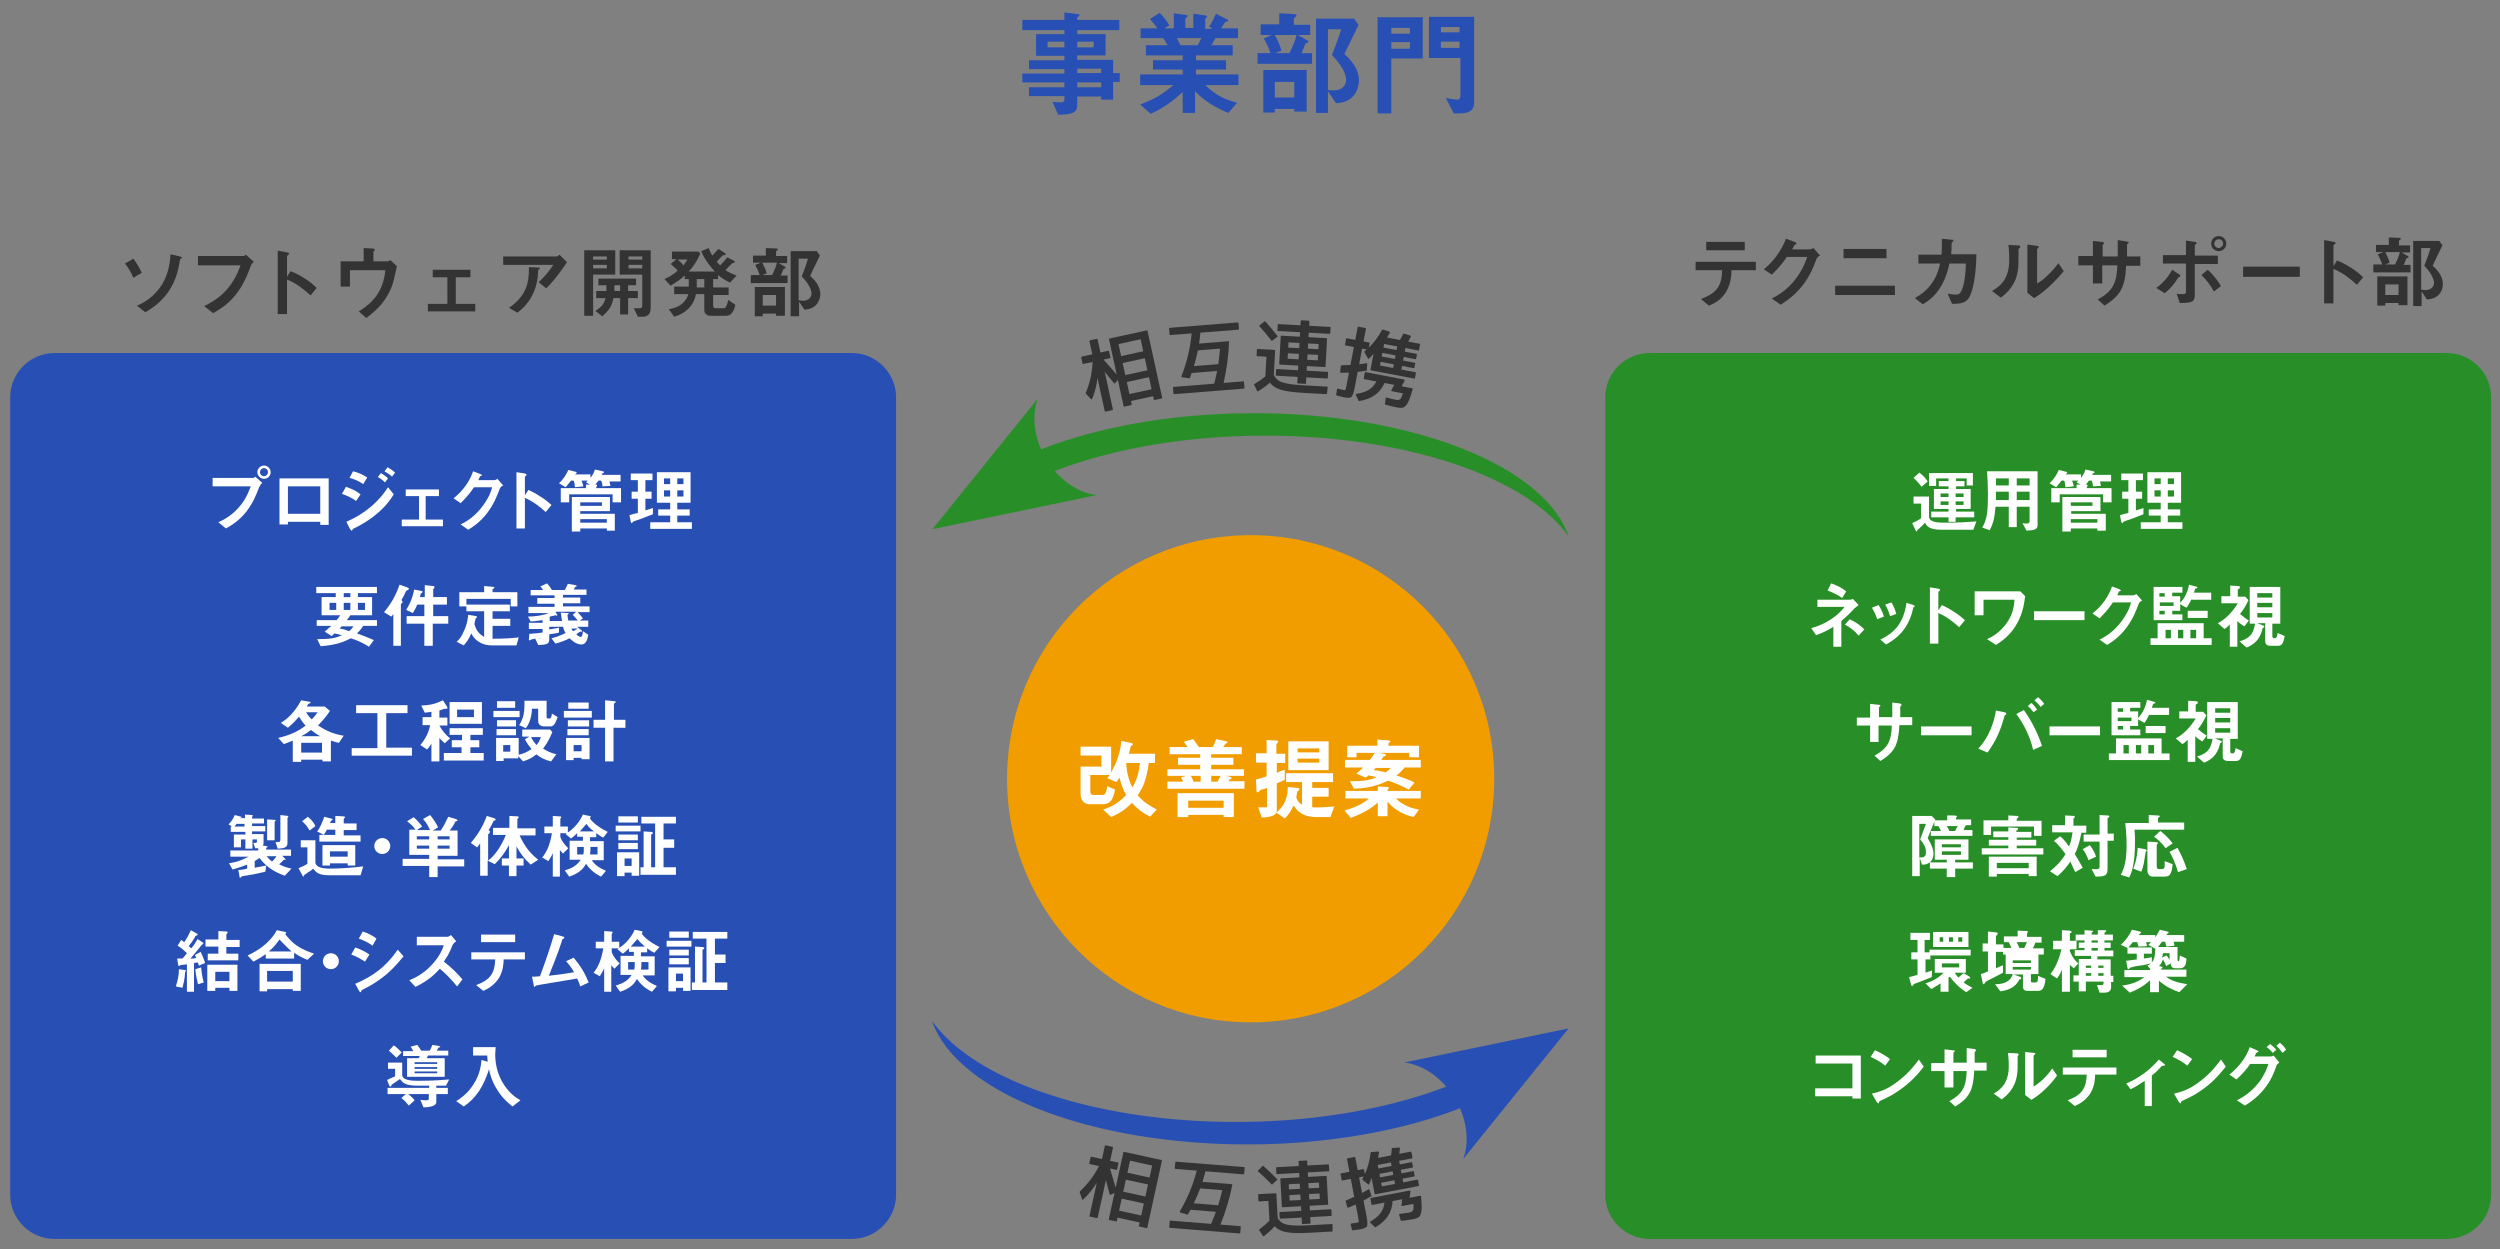
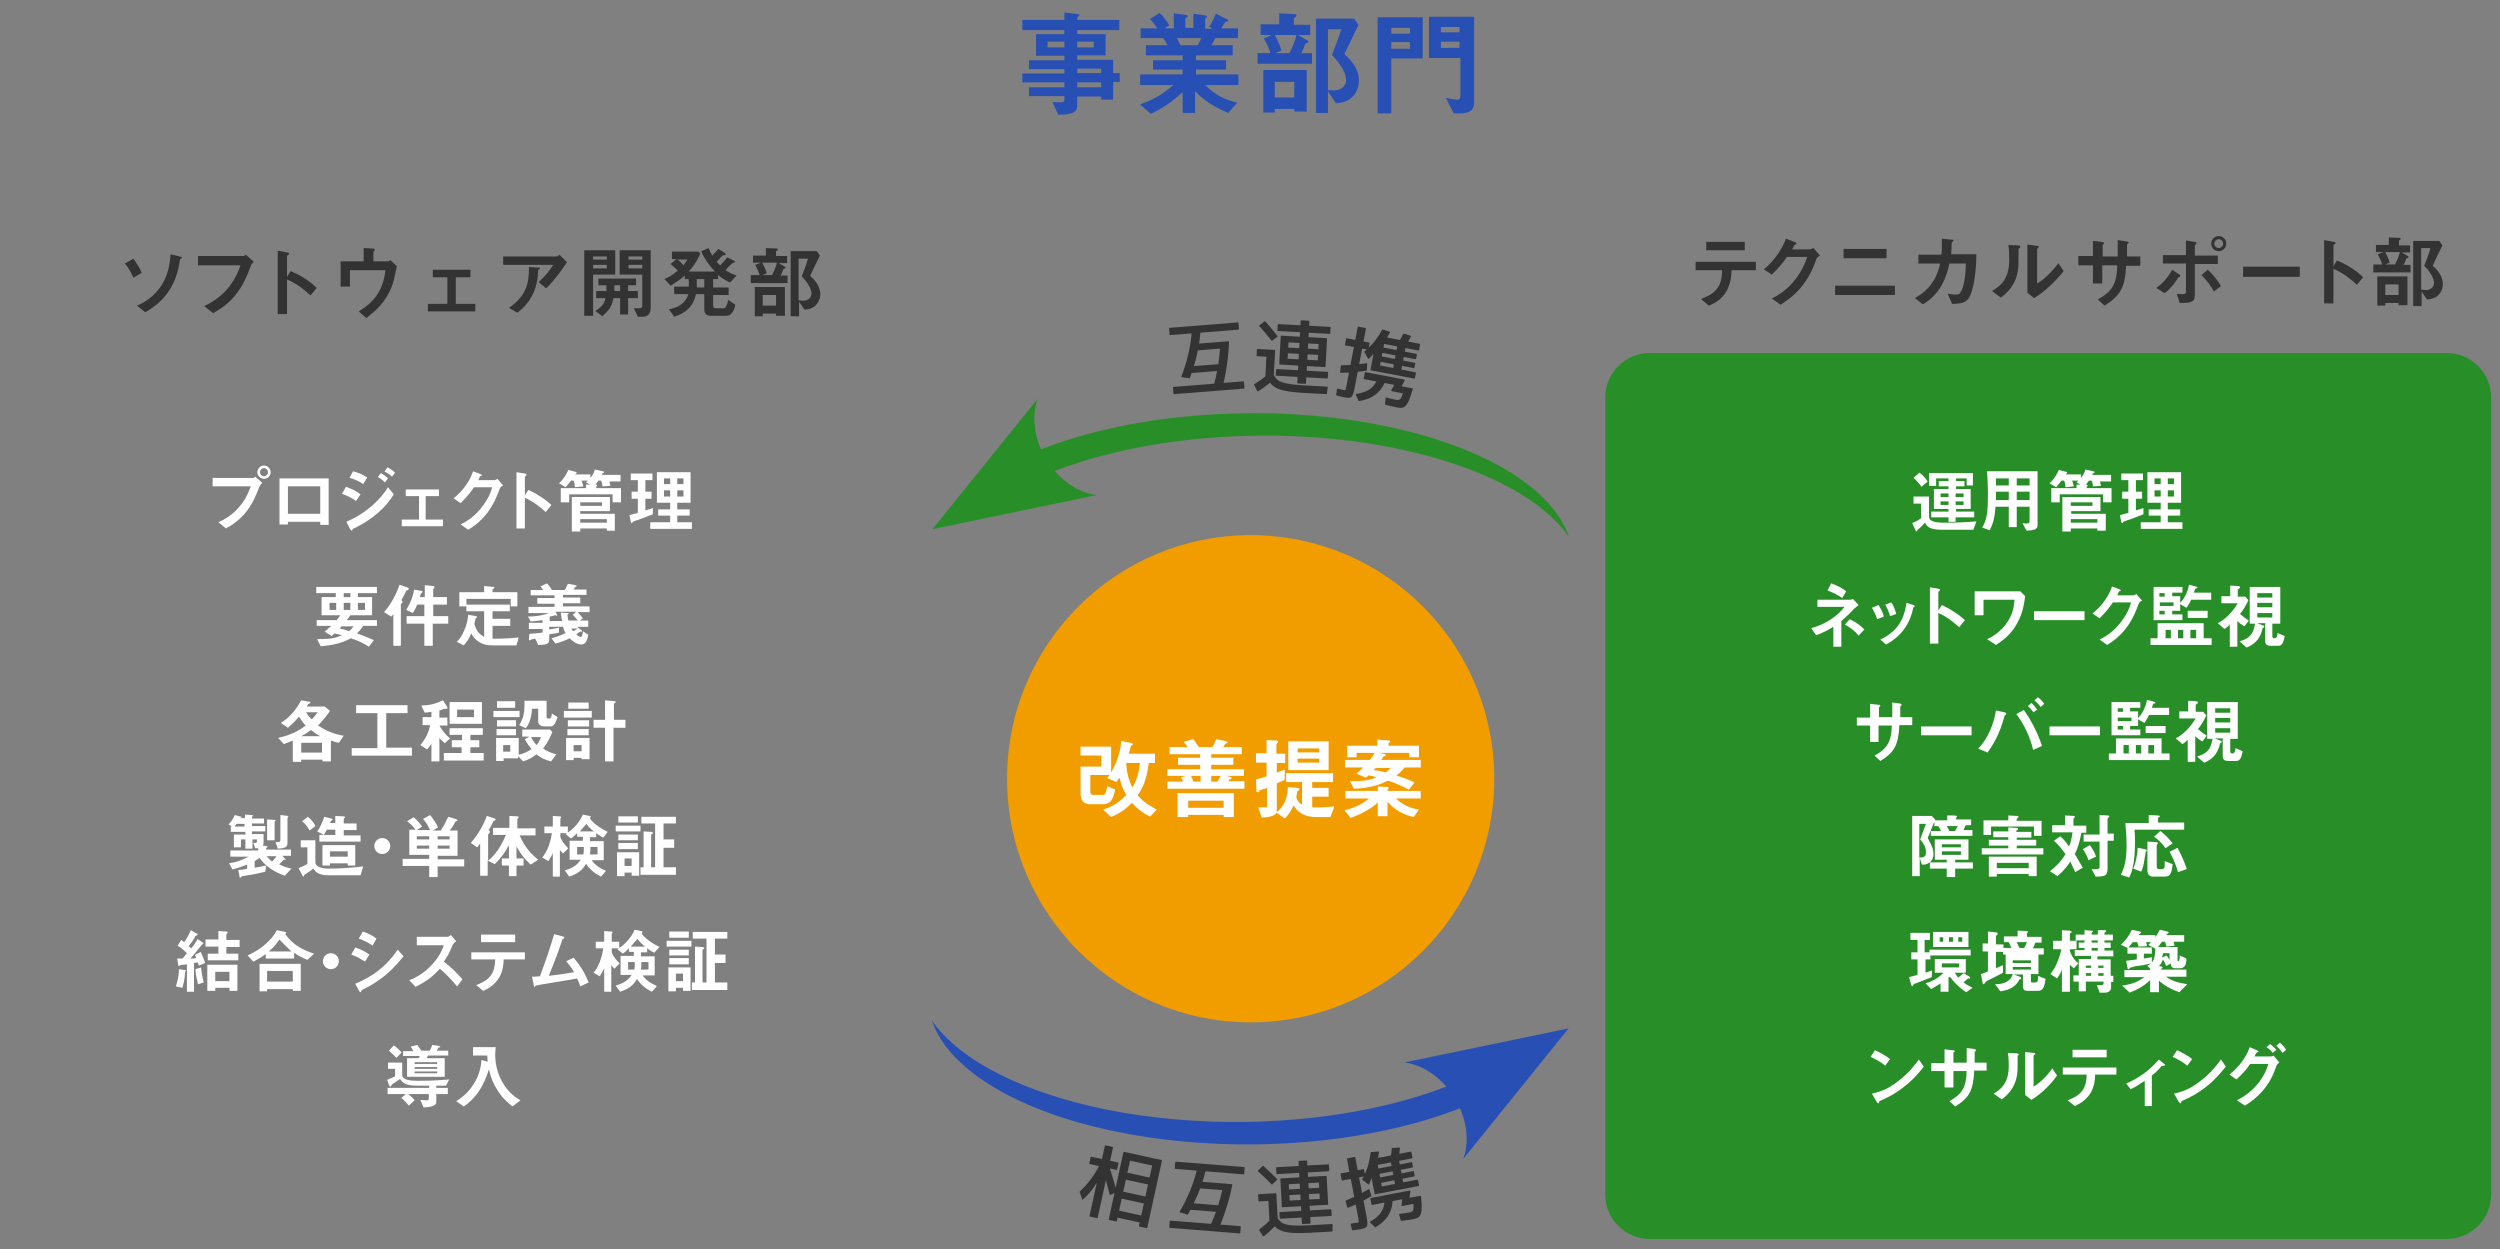
<svg xmlns="http://www.w3.org/2000/svg" xmlns:ns1="http://sodipodi.sourceforge.net/DTD/sodipodi-0.dtd" xmlns:ns2="http://www.inkscape.org/namespaces/inkscape" version="1.1" id="レイヤー_1" x="0px" y="0px" viewBox="0 0 564.4 282" xml:space="preserve" ns1:docname="diagram_fix03.svg" ns2:version="1.0.2-2 (e86c870879, 2021-01-15)" width="564.4" height="282">
  <rect x="0" y="0" width="564.4" height="282" fill="#808080" stroke="none" />
  <defs id="defs239">
    <rect x="-212.301" y="-73.704" width="379.738" height="113.761" id="rect1589" />
    <rect x="148.21" y="-87.324" width="253.96" height="69.699" id="rect1358" />
    <rect x="-212.301" y="-73.704" width="379.738" height="113.761" id="rect1589-2" />
    <rect x="-212.301" y="-73.704" width="379.738" height="113.761" id="rect1602" />
    <rect x="-212.301" y="-73.704" width="379.738" height="113.761" id="rect1589-2-0" />
    <rect x="-212.301" y="-73.704" width="379.738" height="113.761" id="rect1654" />
    <rect x="-212.301" y="-73.704" width="379.738" height="113.761" id="rect1589-2-0-4" />
    <rect x="-212.301" y="-73.704" width="379.738" height="113.761" id="rect1711" />
    <rect x="-212.301" y="-73.704" width="379.738" height="113.761" id="rect1589-2-0-4-3" />
    <rect x="-212.301" y="-73.704" width="379.738" height="113.761" id="rect1768" />
    <rect x="-212.301" y="-73.704" width="379.738" height="113.761" id="rect1589-2-0-4-3-5" />
    <rect x="-212.301" y="-73.704" width="379.738" height="113.761" id="rect1825" />
  </defs>
  <style type="text/css" id="style2"> .st0{fill:#26448E;} .st1{fill:#1E6B1E;} .st2{fill:#333333;} .st3{fill:#FFFFFF;} .st4{fill:#1A8E72;} </style>
  <g id="g30">
    <path class="st2" d="m 30.1,62.7 c -0.4,-1 -1.1,-2.3 -1.9,-3.2 l 1.9,-1.1 c 0.8,1 1.5,2.3 1.9,3.2 z m 10.7,-4.3 c -0.1,0.1 -0.2,0.2 -0.3,1 -1.1,7 -5.5,9.8 -7.7,11.1 L 30.9,69 c 1,-0.4 3.7,-1.6 5.7,-4.8 1.7,-2.8 1.8,-5.7 1.9,-6.8 l 2.1,0.5 c 0.3,0.1 0.5,0.2 0.5,0.3 -0.1,0.1 -0.1,0.1 -0.3,0.2 z" id="path12" />
    <path class="st2" d="m 56.6,60.1 c -0.8,2.1 -1.7,4.4 -3.6,6.7 -1.9,2.3 -3.9,3.3 -4.9,3.9 l -2,-1.6 c 3.1,-1.5 6.3,-3.8 8.2,-9.2 h -9.6 v -2.1 h 10.2 c 0.2,0 0.4,-0.1 0.6,-0.3 l 1.8,1.6 c -0.4,0.4 -0.6,0.6 -0.7,1 z" id="path14" />
    <path class="st2" d="M 70.1,66.7 C 68.8,65.5 67,64 64.8,63.1 v 7.8 H 62.7 V 56.6 l 2.2,0.4 c 0.1,0 0.4,0.1 0.4,0.3 0,0.1 -0.5,0.4 -0.5,0.5 v 4.7 l 0.8,-1.3 c 0.9,0.4 1.5,0.6 3.1,1.6 1.4,0.9 2.1,1.5 2.8,2.2 z" id="path16" />
    <path class="st2" d="m 89.1,62.3 c -0.1,0.8 -0.7,3.2 -2.2,5.3 -1.4,2.1 -3.1,3.3 -4.2,4.2 L 81,70.3 c 3.1,-1.9 5.5,-4.4 6,-9.3 h -8 v 3.7 H 76.9 V 59 h 5.2 v -3 l 1.9,0.1 c 0.4,0 0.6,0.1 0.6,0.3 0,0 0,0.1 -0.1,0.2 -0.1,0.1 -0.2,0.2 -0.2,0.3 V 59 h 3.2 c 0.2,0 0.4,-0.1 0.6,-0.3 l 1.5,1.4 c -0.1,0.4 -0.1,0.6 -0.5,2.2 z" id="path18" />
    <path class="st2" d="m 96.6,70.3 v -1.7 h 4.4 v -6 h -3.3 v -1.7 h 8.5 v 1.7 h -3.3 v 6 h 4.4 v 1.7 z" id="path20" />
    <path class="st2" d="m 123.3,65.1 -1.7,-1.4 c 1.1,-1 2.3,-2.3 3.3,-3.9 h -11.3 v -1.9 h 12.1 c 0.2,0 0.5,-0.3 0.6,-0.4 l 1.7,1.7 c -0.8,1.2 -2.7,4 -4.7,5.9 z m -1.5,-4.4 c 0,0.1 -0.3,0.2 -0.3,0.3 0,0 -0.1,1.3 -0.1,1.5 -0.6,5.1 -3.7,7.4 -4.6,8.1 l -1.9,-1.1 c 3.8,-2.6 4.6,-5.5 4.5,-9.2 l 2.1,0.1 c 0.4,0 0.4,0 0.4,0.2 -0.1,0 -0.1,0 -0.1,0.1 z" id="path22" />
    <path class="st2" d="m 133.9,62 v 9.3 h -2 V 56.5 h 7 V 62 Z m 3.1,-4.1 h -3.1 v 0.7 h 3.1 z m 0,1.9 h -3.1 v 0.8 h 3.1 z m 4.8,7.5 V 71 H 140 v -3.7 h -1.5 c -0.4,2 -1.1,2.8 -2.5,4.1 l -1.6,-1.2 c 1.6,-1 2,-1.7 2.3,-2.9 h -2.1 v -1.6 h 2.3 c 0,-0.5 0,-0.8 0,-1.3 h -1.8 v -1.5 h 8.5 v 1.5 h -1.8 v 1.3 h 2.2 v 1.6 z M 140,64.4 h -1.3 c 0,0.8 0,1 0,1.3 h 1.3 z m 5.1,7.1 H 144 l -0.9,-1.9 h 1.2 c 0.5,0 0.7,-0.2 0.7,-0.6 v -7 h -5.1 v -5.5 h 7 v 12.9 c 0,1.2 -0.4,2.1 -1.8,2.1 z M 145,57.9 h -3.1 v 0.7 h 3.1 z m 0,1.9 h -3.1 v 0.8 h 3.1 z" id="path24" />
    <path class="st2" d="m 164.8,63.8 c -1,-0.5 -1.7,-0.9 -2.7,-1.7 V 63 H 161 v 1.9 h 3.5 v 1.7 H 161 V 69 c 0,0.4 0.2,0.6 0.6,0.6 h 1.8 c 0.4,0 0.8,-0.7 1,-1.9 l 1.6,1.1 c -0.1,0.7 -0.4,1.4 -0.8,1.9 -0.3,0.4 -0.6,0.6 -1.6,0.6 h -3.2 c -0.8,0 -1.4,-0.5 -1.4,-1.3 v -3.6 h -1.9 c -0.4,2.5 -2.3,4.4 -4.9,5.1 L 151,69.8 c 2.8,-0.4 4,-2 4.4,-3.4 h -3.2 v -1.7 h 3.3 V 63 h -0.9 v -0.8 c -1.1,1 -2.1,1.6 -3.2,2.3 L 150,63 c 1.1,-0.5 2,-1 3,-1.9 -0.6,-0.7 -1.3,-1.2 -1.6,-1.5 l 1.3,-1.1 h -1 v -1.7 h 6 l 0.4,0.5 c -0.9,1.9 -1.6,2.9 -2.6,4 h 5.9 c -1.6,-1.7 -2.6,-3.3 -3.1,-4.6 L 160,56 c 0.2,0.6 0.5,1.2 0.8,1.7 0.6,-0.6 0.9,-1 1.4,-1.5 l 1.4,0.9 c 0.1,0 0.2,0.2 0.2,0.3 0,0.1 0,0.2 -0.2,0.2 -0.3,0 -0.3,0 -0.5,0.1 -0.7,0.7 -1,1.1 -1.3,1.4 0.3,0.3 0.4,0.5 0.8,0.8 0.7,-0.7 1.1,-1.2 1.6,-1.8 l 1.4,0.7 c 0,0 0.3,0.2 0.3,0.3 0,0.1 0,0.2 -0.1,0.2 -0.1,0 -0.3,0 -0.4,0.1 -0.1,0 -1.4,1.3 -1.6,1.6 0.7,0.5 1.4,0.8 2.5,1.2 z M 153,58.6 c 0.6,0.5 0.9,0.8 1.3,1.3 0.4,-0.5 0.6,-0.9 0.9,-1.3 z m 6,4.4 h -1.7 v 1.9 h 1.7 z" id="path26" />
    <path class="st2" d="m 169.5,63.8 v -1.7 h 2 c -0.3,-1 -0.7,-1.7 -1,-2.3 l 1.3,-0.5 H 170 v -1.6 h 2.9 V 56 l 2.4,0.1 c 0.2,0 0.3,0.1 0.3,0.2 0,0.1 0,0.1 -0.1,0.2 -0.3,0.2 -0.3,0.2 -0.3,0.3 v 1 h 2.5 v 1.6 h -1.9 l 1.4,0.8 c 0.1,0.1 0.2,0.2 0.2,0.2 0,0.1 -0.1,0.2 -0.2,0.2 -0.3,0.1 -0.3,0.1 -0.4,0.3 -0.3,0.8 -0.4,1.1 -0.6,1.3 h 1.6 v 1.7 h -8.3 z m 5.7,7.5 v -0.5 h -3 v 0.6 h -1.8 v -6.6 h 6.8 v 6.5 z m -3.1,-12 c 0.5,1 0.8,1.7 1,2.4 l -1,0.4 h 2.2 c 0.5,-1 0.9,-1.9 1.1,-2.8 z m 3.1,7.3 h -3 V 69 h 3 z m 6.4,3.3 -1.2,-1.8 v 3.3 h -1.9 V 56.7 h 5.9 l 0.7,1 c -1.4,2.9 -1.6,3.2 -2.2,4.6 0.8,0.7 2.3,2.1 2.3,4.2 -0.1,1.4 -0.9,3.3 -3.6,3.4 z M 181,62.4 c 0.3,-0.8 1,-2.5 1.4,-4 h -2.1 v 9.4 c 0.3,0 0.8,0.1 1,0.1 1.2,0 1.9,-0.8 1.9,-1.6 0,-1.5 -1.6,-3.3 -2.2,-3.9 z" id="path28" />
  </g>
  <g id="g1104">
-     <path class="st0" d="m 202.3,269.7 c 0,5.5 -4.5,10 -10,10 h -180 c -5.5,0 -10,-4.5 -10,-10 v -180 c 0,-5.5 4.5,-10 10,-10 h 180 c 5.5,0 10,4.5 10,10 z" id="path4" style="fill:#2850b4;fill-opacity:1" />
    <g id="g102">
      <path class="st3" d="m 58.5,110 c -0.6,1.6 -1.3,3.4 -2.8,5.4 -1.7,2.2 -3.6,3.3 -4.7,3.9 l -1.7,-1.4 c 1.1,-0.5 3.4,-1.6 5.3,-4.2 1.2,-1.6 1.7,-3.1 2,-3.9 H 48 v -1.9 h 9.1 c 0.2,0 0.4,-0.1 0.5,-0.3 l 1.6,1.4 c -0.3,0.3 -0.5,0.6 -0.7,1 z m 1.1,-1.9 c -0.8,0 -1.5,-0.7 -1.5,-1.5 0,-0.8 0.7,-1.5 1.5,-1.5 0.8,0 1.5,0.7 1.5,1.5 0,0.9 -0.7,1.5 -1.5,1.5 z m 0,-2.4 c -0.5,0 -0.9,0.4 -0.9,0.9 0,0.5 0.4,0.9 0.9,0.9 0.5,0 0.9,-0.4 0.9,-0.9 0,-0.5 -0.4,-0.9 -0.9,-0.9 z" id="path32" />
      <path class="st3" d="m 72.3,118.5 v -0.7 H 65 v 0.6 H 63.1 V 108 h 11.1 v 10.5 z m 0,-8.7 H 65 v 6.2 h 7.3 z" id="path34" />
      <path class="st3" d="m 80.4,113.1 c -1,-0.7 -2,-1.2 -3.2,-1.6 l 0.9,-1.6 c 1.2,0.4 2.3,0.9 3.3,1.7 z m 4.9,2.7 c -1.6,1.4 -3.5,2.6 -5.4,3.5 -0.2,0.1 -0.2,0.1 -0.3,0.2 0,0.2 -0.1,0.3 -0.2,0.3 -0.1,0 -0.3,-0.3 -0.4,-0.4 l -0.8,-1.6 c 4.4,-1.9 7.5,-4.8 9.4,-7.8 l 1.3,1.6 c -0.5,0.8 -1.5,2.4 -3.6,4.2 z M 82,109.3 c -1.1,-0.8 -2.5,-1.3 -3.1,-1.4 l 0.8,-1.5 c 0.9,0.2 2.2,0.7 3.2,1.4 z m 4.9,-0.4 c -0.5,-0.5 -1,-0.9 -1.6,-1.2 l 0.7,-0.9 c 0.5,0.3 1.1,0.7 1.6,1.2 z m 1.6,-1.3 c -0.5,-0.5 -1.2,-0.9 -1.7,-1.2 l 0.7,-0.9 c 0.3,0.2 1.1,0.6 1.7,1.2 z" id="path36" />
      <path class="st3" d="m 90.7,118.8 v -1.5 h 3.9 V 112 h -3 v -1.5 h 7.5 v 1.5 h -3 v 5.3 h 3.9 v 1.5 z" id="path38" />
      <path class="st3" d="m 112.8,110.4 c -0.6,1.6 -1.3,3.4 -2.8,5.4 -1.6,2.1 -3.3,3.2 -4.3,3.8 l -1.7,-1.2 c 1,-0.5 3.1,-1.6 5,-4.2 1.4,-1.9 1.9,-3.3 2.1,-4.2 H 107 c -0.5,0.8 -1.4,2 -3,3.6 l -1.6,-1.1 c 2.3,-1.8 3.8,-4.2 4.4,-6.1 l 1.6,0.6 c 0.1,0 0.4,0.2 0.4,0.3 0,0.1 -0.2,0.2 -0.4,0.2 -0.1,0.2 -0.3,0.6 -0.4,0.9 h 3.6 c 0.2,0 0.4,-0.1 0.7,-0.3 l 1.3,1.5 c -0.5,0.2 -0.7,0.5 -0.8,0.8 z" id="path40" />
      <path class="st3" d="m 123.2,115.6 c -1.2,-1.1 -2.8,-2.4 -4.7,-3.2 v 6.9 h -1.9 v -12.7 l 1.9,0.3 c 0,0 0.4,0.1 0.4,0.3 0,0.1 -0.4,0.4 -0.4,0.4 v 4.2 l 0.8,-1.2 c 0.8,0.4 1.3,0.6 2.7,1.5 1.3,0.8 1.9,1.4 2.5,1.9 z" id="path42" />
      <path class="st3" d="m 137.5,108.5 c 0.1,0.2 0.2,0.5 0.3,1.2 l -1.8,0.1 c 0,-0.5 -0.1,-0.9 -0.3,-1.3 h -0.6 c -0.3,0.4 -0.4,0.6 -0.7,0.9 0.2,0 0.4,0 0.4,0.2 0,0.1 0,0.1 -0.1,0.2 -0.1,0.1 -0.1,0.1 -0.1,0.4 h 5.6 v 3.2 h -1.9 v -1.8 h -9.8 v 1.8 h -1.9 v -3.2 h 5.7 v -0.8 h 0.9 l -0.9,-0.5 c 0.1,-0.1 0.2,-0.2 0.4,-0.4 h -1.4 c 0.2,0.5 0.3,1 0.4,1.3 l -1.9,0.2 c 0,-0.4 -0.1,-1 -0.3,-1.5 h -0.6 c -0.2,0.3 -0.7,0.9 -1.2,1.5 l -1.5,-0.9 c 1.1,-1 1.7,-2.1 2.1,-3 l 1.6,0.4 c 0.1,0 0.3,0.1 0.3,0.2 0,0.1 -0.1,0.1 -0.1,0.2 -0.2,0.1 -0.2,0.1 -0.3,0.2 h 3.5 v 0.8 c 0.6,-0.8 0.8,-1.2 1,-1.9 l 1.8,0.4 c 0.1,0 0.3,0.1 0.3,0.2 0,0.1 -0.1,0.1 -0.4,0.3 0,0 -0.2,0.3 -0.2,0.3 h 4.3 v 1.5 h -2.6 z m -0.5,11.2 v -0.4 h -6 v 0.7 h -1.9 v -7.8 h 8.6 v 3.2 H 131 v 0.6 h 7.8 v 3.8 H 137 Z m -1.1,-6.3 H 131 v 0.8 h 4.9 z m 1.1,3.8 h -6 v 0.8 h 6 z" id="path44" />
      <path class="st3" d="m 144.8,117.1 c -0.3,0.1 -1.8,0.6 -1.9,0.7 0,0 -0.2,0.3 -0.3,0.3 -0.1,0 -0.1,-0.1 -0.2,-0.3 l -0.3,-1.5 c 0.7,-0.2 1.4,-0.4 1.9,-0.5 v -3.2 h -1.4 V 111 h 1.4 v -2.6 h -1.6 v -1.5 h 4.9 v 1.5 h -1.6 v 2.6 h 1.4 v 1.6 h -1.4 v 2.6 c 0.6,-0.1 1,-0.3 1.7,-0.5 v 1.4 c -0.7,0.3 -1.7,0.6 -2.6,1 z m 2,2.3 v -1.5 h 4.5 v -1.5 h -2.7 V 115 h 2.7 v -1.5 h -3 v -6.9 h 7.6 v 6.9 h -3 v 1.5 h 2.8 v 1.4 h -2.8 v 1.5 h 3.3 v 1.5 z m 4.5,-11.4 h -1.4 v 1.3 h 1.4 z m 0,2.7 h -1.4 v 1.4 h 1.4 z m 3,-2.7 h -1.4 v 1.3 h 1.4 z m 0,2.7 h -1.4 v 1.4 h 1.4 z" id="path46" />
      <path class="st3" d="m 80.8,133.9 v 0.9 H 84 v 4.1 h -4.9 c -0.3,0.4 -0.5,0.7 -0.8,1.1 h 6.8 v 1.3 H 82 c -0.6,0.9 -1,1.3 -1.4,1.7 1.6,0.6 2.7,1 3.8,1.5 l -1.1,1.5 c -1.4,-0.9 -2.8,-1.5 -4.1,-1.9 -1.9,1 -3.5,1.5 -6.8,1.8 l -0.8,-1.6 c 3.2,0 4.3,-0.3 5.6,-0.9 -0.5,-0.1 -1.2,-0.3 -1.7,-0.4 -0.2,0.2 -0.4,0.4 -0.6,0.6 l -1.6,-1 c 0.6,-0.5 1,-0.9 1.5,-1.3 H 71.5 V 140 H 76 c 0.5,-0.6 0.7,-0.9 0.8,-1.1 h -4.2 v -4.1 h 3.2 v -0.9 h -4.4 v -1.4 h 13.7 v 1.4 z m -4.9,2.2 h -1.5 v 1.6 h 1.5 z m 1.3,5.2 c -0.3,0.3 -0.3,0.4 -0.5,0.6 0.6,0.1 1.1,0.2 2.1,0.6 0.5,-0.4 0.9,-0.9 1,-1.1 h -2.6 z m 1.9,-7.4 h -1.5 v 0.9 h 1.5 z m 0,2.2 h -1.5 v 1.6 h 1.5 z m 3.3,0 h -1.6 v 1.6 h 1.6 z" id="path48" />
      <path class="st3" d="m 92.1,133.2 c -0.2,0.1 -0.3,0.1 -0.4,0.2 -0.5,1 -0.6,1.3 -1.1,2.1 0.2,0.1 0.3,0.3 0.3,0.4 0,0.1 -0.1,0.2 -0.2,0.3 -0.1,0.1 -0.2,0.2 -0.2,0.3 v 9.3 h -1.7 v -7.2 c -0.2,0.3 -0.2,0.4 -0.5,0.6 l -1.6,-1 c 1.7,-2 2.7,-3.9 3.5,-6.2 l 1.7,0.6 c 0.3,0.1 0.4,0.2 0.4,0.3 0,0.2 -0.2,0.3 -0.2,0.3 z m 5.6,7.6 v 5 h -1.9 v -5 h -4 v -1.7 h 4 v -2.6 h -1.6 c -0.2,0.5 -0.5,1.1 -1,1.9 l -1.5,-0.7 c 0.6,-1 1.4,-2.4 1.8,-4.6 l 1.6,0.3 c 0.2,0 0.3,0.1 0.3,0.2 0,0.1 -0.1,0.2 -0.1,0.2 C 95,134 95,134 95,134 c 0,0.1 -0.2,0.7 -0.2,0.8 h 1.1 v -2.7 l 1.8,0.2 c 0.1,0 0.4,0 0.4,0.2 0,0.1 -0.1,0.2 -0.1,0.3 -0.1,0.1 -0.2,0.2 -0.2,0.2 v 1.8 h 3.1 v 1.7 h -3.1 v 2.6 h 3.4 v 1.7 z" id="path50" />
      <path class="st3" d="M 116.6,145.7 H 111 c -0.9,0 -2,-0.2 -2.7,-0.7 -1.1,-0.6 -1.6,-1.4 -1.9,-2 -0.6,1.4 -1.1,2 -1.7,2.7 l -1.6,-0.8 c 0.6,-0.6 1.1,-1.1 1.7,-2.6 0.7,-1.5 0.8,-2.6 0.9,-3.5 l 1.8,0.3 c 0.1,0 0.2,0.1 0.2,0.2 0,0.1 -0.2,0.2 -0.3,0.3 -0.1,0.2 -0.2,0.8 -0.3,1.3 0.5,1.8 1.4,2.4 2.2,2.9 V 138 h -4 v -1.5 h 9.8 v 1.5 h -3.9 v 1.7 h 4 v 1.6 h -4 v 2.9 c 2.4,0 4.3,-0.1 5.9,-0.3 z m -1.3,-8.9 v -1.6 h -10 v 1.7 h -1.6 v -3.2 h 5.6 v -1.4 l 2.1,0.2 c 0.1,0 0.2,0 0.2,0.2 0,0.1 -0.2,0.2 -0.4,0.3 v 0.7 h 5.6 v 3.2 h -1.5 z" id="path52" />
      <path class="st3" d="m 119.5,143.1 c 1.4,-0.1 2.4,-0.2 3,-0.3 V 142 h -3.1 v -1.4 h 3.1 V 140 c -1.6,0.2 -2.2,0.3 -2.7,0.3 l -0.6,-1.1 c 1.7,0 3.5,-0.3 4.7,-0.8 h -4.6 V 137 h 5.9 v -0.7 h -3.9 V 135 h 3.9 v -0.6 h -5.4 v -1.2 h 2.8 c -0.2,-0.3 -0.3,-0.5 -0.6,-0.8 l 1.5,-0.7 c 0.4,0.5 0.7,0.8 1.1,1.5 h 2.9 c 0.3,-0.5 0.5,-0.9 0.7,-1.4 l 1.7,0.3 c 0.1,0 0.3,0.1 0.3,0.2 0,0.1 -0.2,0.2 -0.3,0.2 0,0 -0.2,0.2 -0.4,0.6 h 2.9 v 1.2 h -5.3 v 0.6 h 3.9 v 1.3 h -3.9 v 0.7 h 6 v 1.3 h -2.7 c 0.5,0.5 0.8,0.9 1.2,1.4 l -1,0.7 c -0.2,-0.3 -0.7,-0.9 -1.3,-1.5 l 0.8,-0.7 h -4.7 l 0.4,0.7 c 0,0 0,0.1 0,0.1 0,0.1 0,0.1 -0.1,0.1 0,0 -0.3,-0.1 -0.3,-0.1 0,0 -1.1,0.3 -1.3,0.3 v 1 h 2.8 c -0.1,-0.5 -0.2,-1.1 -0.3,-1.9 l 1.5,0.1 c 0.1,0 0.3,0 0.3,0.2 0,0 -0.3,0.2 -0.3,0.3 0,0 0.1,0.7 0.2,1.2 h 4.5 v 1.4 h -2.5 l 1,0.8 c 0.1,0.1 0.1,0.2 0.1,0.2 0,0.1 0,0.1 -0.1,0.1 0,0 -0.2,0 -0.3,0 -0.1,0 -0.8,0.5 -0.9,0.6 0.5,0.5 0.9,0.6 1,0.6 0.3,0 0.4,-0.4 0.5,-1.3 l 1.2,0.8 c -0.1,0.7 -0.4,2.2 -1.5,2.2 -1.3,0 -2.3,-1 -2.7,-1.4 -1.2,0.6 -2.1,0.9 -3.2,1.2 l -0.9,-1.2 c 0.8,-0.2 1.8,-0.5 3.2,-1.2 -0.3,-0.4 -0.4,-0.7 -0.6,-1.4 H 124 v 0.6 c 0.4,-0.1 1.4,-0.2 2.2,-0.4 v 1.1 c -0.6,0.2 -1,0.2 -2.2,0.4 v 1.2 c 0,0.9 -0.5,1.2 -2.5,1.2 l -0.7,-1.5 c 0.2,0 0.7,0 0.9,0 0.3,0 0.5,0 0.5,-0.4 v 0.3 c -0.3,0 -2.2,0.3 -2.3,0.4 -0.1,0 -0.3,0.2 -0.3,0.2 -0.1,0 -0.2,-0.1 -0.2,-0.2 z m 9.5,-1.2 c 0.1,0.3 0.2,0.4 0.4,0.6 0.5,-0.3 0.7,-0.4 1.1,-0.6 z" id="path54" />
      <path class="st3" d="m 76.5,167.7 c -0.5,-0.1 -0.9,-0.2 -1.8,-0.5 v 4.7 h -1.9 v -0.4 H 68 v 0.5 h -1.9 v -4.8 c -0.8,0.3 -1.3,0.5 -2,0.8 l -1.3,-1.4 c 2.9,-0.7 4.5,-1.5 6.2,-2.8 -0.6,-0.6 -0.9,-1.1 -1.5,-2 -0.7,0.8 -1.2,1.4 -2.5,2.5 l -1.6,-1.1 c 2.4,-1.4 3.9,-3.8 4.6,-5.1 l 1.7,0.3 c 0.3,0 0.4,0.1 0.4,0.2 0,0.1 0,0.1 -0.4,0.3 -0.2,0.1 -0.2,0.1 -0.4,0.6 h 4 l 1.2,1 c -1.2,1.8 -2.2,2.7 -2.7,3.3 1.9,1.2 3.4,1.9 5.8,2.3 z m -3.7,0 H 68 v 2.2 h 4.7 v -2.2 z m -2.6,-2.9 c -0.4,0.3 -1,0.8 -2.2,1.4 h 4.3 c -0.6,-0.3 -1.2,-0.7 -2.1,-1.4 z m -1.1,-4 c 0.2,0.3 0.5,0.9 1.3,1.6 0.5,-0.5 0.8,-0.9 1.3,-1.6 z" id="path56" />
      <path class="st3" d="m 79.4,170.7 v -1.8 h 5.8 V 161 h -4.8 v -1.8 H 92 v 1.8 h -4.8 v 7.8 H 93 v 1.8 H 79.4 Z" id="path58" />
      <path class="st3" d="m 100.4,167.8 c -0.4,-0.4 -0.7,-0.6 -1.2,-1.2 v 5.3 h -1.8 v -4 c -0.2,0.3 -0.5,0.8 -1,1.3 l -1.5,-1 c 1.1,-1.3 1.9,-2.8 2.2,-4.5 h -1.7 v -1.8 h 2 v -1.2 c -0.5,0.1 -0.8,0.1 -1.5,0.2 l -0.8,-1.6 c 2.1,-0.1 3.2,-0.4 4.9,-1.2 l 0.9,1.4 c 0.1,0.1 0.1,0.2 0.1,0.3 0,0.1 0,0.2 -0.1,0.2 0,0 -0.4,0 -0.4,0 -0.1,0 -0.2,0 -0.7,0.2 0,0 -0.2,0.1 -0.6,0.2 v 1.6 h 1.8 v 1.8 h -1.8 c 0.6,1.1 1.4,2.1 2.4,2.9 z m -0.2,3.9 V 170 h 4 v -1.3 H 102 v -1.6 h 2.3 v -1.2 h -2.8 v -1.5 h 7.5 v 1.5 h -2.8 v 1.2 h 2 v 1.6 h -2 v 1.3 h 3 v 1.7 z m 1.3,-8.3 v -4.9 h 7.3 v 4.9 z m 5.5,-3.2 h -3.8 v 1.7 h 3.8 z" id="path60" />
      <path class="st3" d="m 111.4,161.9 v -1.4 h 5.9 v 1.4 z m 13,10 c -1.5,-0.4 -2.3,-0.8 -3.3,-1.6 -1,0.8 -1.6,1.1 -3,1.6 l -1.1,-1.2 v 0.5 h -3.3 v 0.6 H 112 v -5.2 h 5.1 v 3.8 c 1.2,-0.3 1.9,-0.6 2.9,-1.3 -0.5,-0.6 -0.9,-1.1 -1.5,-2.2 l 1,-0.6 h -1.6 v -1.6 h 6.3 l 0.5,0.6 c -0.9,2.1 -1.5,2.9 -2.1,3.7 0.8,0.5 1.5,0.9 3,1.3 z M 112.1,166 v -1.4 h 4.4 v 1.4 z m 0.1,-2 v -1.4 h 4.3 v 1.4 z m 0,-4.2 v -1.5 h 4.1 v 1.5 z m 3,8.4 h -1.6 v 1.5 h 1.6 z m 9.1,-4.2 h -1.4 c -0.8,0 -1.4,-0.4 -1.4,-1.2 V 160 h -1.4 c -0.1,2.6 -1,3.9 -1.4,4.4 l -1.5,-0.7 c 0.3,-0.4 0.5,-0.8 0.8,-1.6 0.3,-0.9 0.4,-1.8 0.4,-2.8 0,-0.3 0,-0.4 0,-1.1 h 5 v 3.6 c 0,0.4 0.1,0.4 0.3,0.4 h 0.4 c 0.3,0 0.4,-0.3 0.5,-1.1 l 1.3,0.8 c -0.3,0.6 -0.6,2.1 -1.6,2.1 z m -4.4,2.4 c 0.3,0.7 0.7,1.2 1.2,1.8 0.3,-0.3 0.7,-0.8 1,-1.8 z" id="path62" />
      <path class="st3" d="m 127.3,162 v -1.5 h 6.3 v 1.5 z m 4,9.5 v -0.4 h -1.8 v 0.5 h -1.7 v -5 h 5.3 v 4.8 h -1.8 z m -3.2,-5.5 v -1.4 h 4.8 v 1.4 z m 0.1,-2 v -1.4 h 4.8 v 1.4 z m 0.1,-4 v -1.4 h 4.6 v 1.4 z m 3,8.2 h -1.8 v 1.4 h 1.8 z m 7.2,-3.9 v 7.6 h -1.9 v -7.6 H 134 v -1.8 h 2.6 v -4.4 l 2.1,0.2 c 0.1,0 0.3,0 0.3,0.2 0,0.1 -0.1,0.2 -0.2,0.2 -0.1,0.1 -0.2,0.1 -0.2,0.3 v 3.5 h 2.6 v 1.8 z" id="path64" />
      <path class="st3" d="m 64.3,197.7 c -2.9,-1 -4.5,-2.4 -5.7,-4 -0.3,0.2 -0.6,0.4 -1.1,0.7 v 1.5 c 1.8,-0.3 2,-0.4 2.6,-0.5 l -0.2,1.4 c -1.6,0.4 -3.7,0.8 -3.9,0.8 -0.5,0.1 -1,0.1 -1.5,0.3 -0.1,0.1 -0.2,0.3 -0.3,0.3 -0.1,0 -0.1,-0.1 -0.1,-0.2 l -0.3,-1.6 c 0.7,0 1.3,-0.1 2,-0.3 v -0.9 c -1.1,0.4 -2.2,0.8 -3.3,1.1 l -0.8,-1.4 c 1.4,-0.2 2.8,-0.6 4.4,-1.5 H 52 V 192 h 6.3 v -0.5 c -0.2,0 -0.4,0 -0.7,0 l -0.4,-1.2 c 0.5,0 0.8,0 0.8,-0.2 v -0.6 h -1 v 2.1 h -1.6 v -2.1 h -1 v 1.8 h -1.6 v -2.9 h 2.6 v -0.6 h -3.3 v -1.2 h 0.3 l -0.8,-0.5 c 0.7,-0.7 1,-1.2 1.4,-2.1 l 1.5,0.4 c 0.1,0 0.1,0.1 0.1,0.1 0,0 0,0.1 -0.2,0.1 -0.1,0 -0.1,0 -0.2,0.1 h 1.1 v -0.8 l 1.6,0.1 c 0.1,0 0.2,0.1 0.2,0.1 0,0.1 -0.1,0.1 -0.1,0.2 0,0.1 -0.1,0.1 -0.1,0.2 v 0.3 h 2.7 v 1.1 h -2.7 v 0.6 h 3 v 1.2 h -3 v 0.6 h 2.6 v 2.1 c 0,0.1 0,0.3 -0.2,0.5 l 0.8,0.1 c 0.1,0 0.3,0.1 0.3,0.2 0,0.1 -0.1,0.1 -0.3,0.2 v 0.4 h 5.6 v 1.4 h -2 l 0.7,0.7 c 0.1,0.1 0.1,0.1 0.1,0.1 0,0.1 -0.1,0.1 -0.2,0.1 -0.2,0 -0.3,0 -0.3,0.1 -0.3,0.3 -0.8,0.8 -1,0.9 1.1,0.6 1.9,0.8 2.8,1 z M 55.2,186 h -1.8 c -0.1,0.2 -0.3,0.4 -0.5,0.6 h 2.3 z m 5,7.3 c 0.4,0.5 0.7,0.8 1.2,1.2 0.2,-0.2 0.5,-0.4 1,-1.2 z m 1.9,-7.9 c -0.1,0.1 -0.1,0.1 -0.1,0.2 v 4.1 H 60.3 V 185 l 1.8,0.1 c 0.1,0 0.2,0.1 0.2,0.2 0,-0.1 -0.1,0 -0.2,0.1 z m 2.9,-0.9 c 0,0 -0.1,0.1 -0.1,0.2 v 5.6 c 0,1.1 -0.8,1.2 -2.2,1.3 l -0.5,-1.5 c 0.3,0 0.5,0 0.6,0 0.3,0 0.5,-0.1 0.5,-0.5 V 184 l 1.7,0.2 c 0.1,0 0.1,0.1 0.1,0.1 0,0.1 -0.1,0.2 -0.1,0.2 z" id="path66" />
      <path class="st3" d="m 81.4,197.6 h -7.1 c -2.4,0 -3,-0.7 -3.6,-1.5 -0.4,0.4 -0.9,0.7 -1.1,0.8 -0.1,0.1 -0.8,0.6 -0.9,0.6 0,0 -0.1,0.4 -0.2,0.4 0,0 -0.1,0 -0.2,-0.2 L 67.4,196 c 0.8,-0.3 1.6,-0.7 2,-1 v -3.7 h -1.5 v -1.6 h 3.3 v 4.9 c 0,1.2 1.6,1.5 3.2,1.5 2.5,0 5.1,-0.2 7.6,-0.5 z M 69.9,187.5 c -0.5,-0.9 -1,-1.5 -1.7,-2.1 l 1.3,-1 c 0.4,0.4 1.1,0.8 1.7,2.1 z m 2.2,2.4 v -1.4 h 3.6 v -1.2 h -1.9 c -0.3,0.6 -0.5,0.9 -0.7,1.2 l -1.5,-0.8 c 0.6,-0.7 1.2,-2.1 1.6,-3.3 l 1.6,0.4 c 0.2,0.1 0.3,0.1 0.3,0.2 0,0.1 0,0.1 -0.2,0.2 -0.1,0 -0.1,0.1 -0.2,0.1 0,0.2 -0.1,0.3 -0.2,0.5 h 1.2 v -1.6 l 1.8,0.1 c 0.1,0 0.4,0 0.4,0.2 0,0.1 -0.3,0.3 -0.3,0.4 v 1 h 2.9 v 1.5 h -2.9 v 1.2 h 3.8 v 1.4 h -9.3 z m 6.4,5.5 v -0.5 h -4 v 0.5 h -1.7 v -4.6 h 7.4 v 4.6 z m 0,-3.2 h -4 v 1.2 h 4 z" id="path68" />
      <path class="st3" d="m 86.3,192.8 c -1,0 -1.8,-0.8 -1.8,-1.8 0,-1 0.8,-1.8 1.8,-1.8 1,0 1.8,0.8 1.8,1.8 0,1 -0.8,1.8 -1.8,1.8 z" id="path70" />
      <path class="st3" d="m 98.8,195.5 v 2.5 h -1.9 v -2.5 h -6 v -1.6 h 6 V 193 h -4.5 v -5.7 h 1.4 c -0.5,-0.7 -1,-1.2 -1.9,-1.9 l 1.5,-0.9 c 0.7,0.6 1.5,1.5 1.9,2.1 l -1.2,0.8 h 3 c -0.4,-0.8 -0.8,-1.7 -1.6,-2.5 l 1.6,-0.9 c 0.8,1 1.4,1.9 1.8,2.8 l -1.2,0.7 h 1.8 c 0.8,-1.2 1,-1.7 1.7,-3.1 l 1.7,0.5 c 0.2,0.1 0.4,0.2 0.4,0.3 0,0.1 0,0.1 -0.5,0.3 -0.4,0.8 -0.7,1.3 -1.3,2 h 1.8 v 5.7 h -4.5 v 0.8 h 6 v 1.6 h -6 z m -1.9,-6.7 h -2.8 v 0.7 h 2.8 z m 0,2.1 h -2.8 v 0.7 h 2.8 z m 4.6,-2.1 h -2.7 v 0.7 h 2.7 z m 0,2.1 h -2.7 v 0.7 h 2.7 z" id="path72" />
      <path class="st3" d="m 119.8,195.2 c -1.5,-1.4 -2.3,-2.5 -3.2,-4.1 v 2.7 h 1.6 v 1.6 h -1.6 v 2.4 h -1.7 v -2.4 h -1.6 v -1.6 h 1.6 v -3 c -1,1.8 -1.7,2.8 -3.2,4.3 l -1.6,-0.8 v 3.4 h -1.7 v -7.3 c -0.3,0.5 -0.6,0.8 -0.7,0.9 l -1.4,-1 c 1,-1.2 2.5,-3.1 3.6,-6.1 l 1.6,0.5 c 0.3,0.1 0.4,0.2 0.4,0.3 0,0.1 -0.1,0.1 -0.1,0.2 -0.3,0.1 -0.4,0.1 -0.4,0.2 -0.4,0.8 -0.5,1.1 -1.1,2 0.2,0.1 0.3,0.2 0.3,0.4 0,0.1 -0.1,0.2 -0.1,0.3 -0.2,0.2 -0.3,0.2 -0.3,0.3 v 5.9 c 1.8,-1.4 3.1,-3.6 4,-5.8 h -2.9 v -1.6 h 3.7 v -2.7 l 1.8,0.1 c 0.1,0 0.3,0 0.3,0.2 0,0 0,0.1 -0.1,0.2 -0.2,0.1 -0.2,0.2 -0.2,0.3 v 2 h 4.1 v 1.6 h -3.6 c 0.8,1.7 1.8,3.6 4.2,5.5 z" id="path74" />
      <path class="st3" d="m 127.1,192.7 c -0.3,-0.3 -0.5,-0.6 -0.7,-0.8 v 6 h -1.6 v -5.3 c -0.3,0.8 -0.8,1.4 -1,1.8 l -1.4,-0.8 c 0.4,-0.5 1.1,-1.4 1.6,-3 0.4,-1.2 0.5,-2 0.6,-2.5 h -1.7 v -1.5 h 1.9 v -2.4 l 1.4,0.1 c 0.3,0 0.5,0 0.5,0.2 0,0.1 -0.1,0.2 -0.1,0.2 -0.1,0.1 -0.1,0.1 -0.1,0.2 v 1.7 h 1.7 v 1.5 h -1.7 v 0.8 c 0,0.2 0.5,1.4 1.8,2.6 z m 9.1,-3.6 c -0.4,-0.2 -0.8,-0.4 -1.6,-1 v 0.9 h -1.4 v 0.9 h 3.1 v 4.3 h -2.7 c 0.6,1 1.8,1.8 3.2,2.4 l -1.1,1.3 c -1.5,-0.7 -2.7,-1.8 -3.4,-2.9 -0.8,1.5 -2,2.3 -3.8,2.9 l -1,-1.4 c 1.4,-0.4 2.7,-1 3.6,-2.4 h -2.5 v -4.3 h 3 c 0,-0.4 0,-0.6 0,-0.9 h -1.3 v -0.8 c -0.7,0.7 -1.1,1 -1.4,1.2 l -1.2,-1 c 1.2,-0.8 2.8,-2 3.9,-4.4 l 1.4,0.3 c 0.1,0 0.4,0.1 0.4,0.2 0,0 -0.2,0.2 -0.2,0.3 0,0.3 1.3,1.8 4,3.1 z m -5.9,2.1 v 1.7 h 1.4 c 0.1,-0.4 0.1,-0.6 0.1,-1.7 z m 2.1,-5.2 c -0.5,0.6 -1.1,1.2 -1.5,1.7 h 3.2 c -0.4,-0.3 -1.2,-0.9 -1.7,-1.7 z m 2.5,5.2 h -1.6 c 0,0.8 0,1.1 -0.1,1.7 h 1.7 z" id="path76" />
      <path class="st3" d="m 139,187.7 v -1.3 h 5.6 v 1.3 z m 3.6,9.9 V 197 H 141 v 0.8 h -1.7 v -5.4 h 5 v 5.3 h -1.7 z m -3,-11.9 v -1.4 h 4.4 v 1.4 z m 0,4 v -1.3 h 4.4 v 1.3 z m 0,2 v -1.4 h 4.4 v 1.4 z m 3,2.1 H 141 v 1.7 h 1.6 z m 2,3.6 v -1.6 h 0.7 v -8.1 l 1.6,0.1 c 0.3,0 0.5,0.1 0.5,0.3 0,0.1 -0.1,0.1 -0.2,0.2 -0.2,0.1 -0.2,0.1 -0.2,0.2 v 7.3 h 0.9 v -9.9 h -3.1 v -1.5 h 7.8 v 1.5 h -2.8 v 3.6 h 2.4 v 1.9 h -2.4 v 4.4 h 2.8 v 1.7 h -8 z" id="path78" />
      <path class="st3" d="m 41.8,219.4 c -0.1,1.8 -0.4,2.7 -0.6,3.6 l -1.5,-0.3 c 0.4,-1.3 0.7,-2.5 0.7,-3.9 l 1.3,0.2 c 0.2,0 0.3,0.1 0.3,0.2 0,0 -0.1,0.1 -0.2,0.2 z m 3.1,-1.4 c 0,0 -0.2,-0.6 -0.2,-0.7 -0.2,0 -0.3,0 -0.9,0.1 v 6.5 h -1.6 v -6.2 c -0.4,0.1 -0.9,0.1 -0.9,0.1 -0.1,0 -0.5,0.1 -0.6,0.1 0,0 -0.2,0.2 -0.3,0.2 -0.1,0 -0.2,-0.3 -0.2,-0.4 L 40,216.4 c 0.2,0 1,0 1.2,0 0.5,-0.6 0.8,-0.9 1,-1.2 -1,-1 -1.6,-1.4 -2.1,-1.7 l 0.8,-1.3 c 0.3,0.2 0.4,0.3 0.7,0.5 0.7,-1 1,-1.7 1.5,-2.7 l 1.4,0.8 c 0.1,0 0.1,0.1 0.1,0.2 0,0.1 -0.1,0.2 -0.2,0.2 -0.3,0.1 -0.3,0.1 -0.4,0.4 -0.4,0.7 -0.7,1.1 -1.4,2 0.3,0.3 0.4,0.3 0.6,0.5 0.8,-1 1,-1.4 1.4,-2.1 l 1.2,0.8 c 0.1,0 0.1,0.1 0.1,0.2 0,0.1 -0.1,0.2 -0.1,0.2 -0.2,0 -0.2,0 -0.4,0.3 -0.8,1 -1.6,2 -2.4,2.9 0.6,0 0.8,0 1.3,-0.1 0,-0.1 -0.2,-0.5 -0.3,-0.7 l 1.3,-0.7 c 0.2,0.4 0.7,1.5 1,2.5 z m -0.2,4.2 C 44.4,221 44.2,220 44.1,218.8 l 1.3,-0.4 c 0.1,0.9 0.2,2 0.6,3.4 z m 6.4,-8.5 v 1.6 h 2.7 v 1.5 h -6.9 v -1.5 h 2.4 v -1.6 h -2.9 v -1.6 h 2.9 v -1.9 l 1.9,0.1 c 0.1,0 0.2,0.1 0.2,0.2 0,0.1 -0.1,0.2 -0.1,0.2 -0.2,0.2 -0.2,0.3 -0.2,0.3 v 1.2 h 3 v 1.6 h -3 z m 0.7,10 V 223 h -3.2 v 0.7 h -1.8 v -5.9 h 6.8 v 5.9 z m 0,-4.3 h -3.2 v 2.1 h 3.2 z" id="path80" />
      <path class="st3" d="m 69.4,216.7 c -1,-0.4 -1.8,-0.8 -3,-1.6 v 1.3 H 60 v -1 c -1.4,1 -2.3,1.4 -2.8,1.7 l -1.3,-1.4 c 2,-0.9 5,-2.7 6.6,-5.7 l 1.9,0.4 c 0.1,0 0.2,0.1 0.2,0.2 0,0.1 -0.1,0.2 -0.2,0.3 0.4,0.5 1.1,1.5 2.5,2.5 1.7,1.2 3.2,1.6 4,1.9 z m -3.3,7.1 v -0.5 h -5.8 v 0.5 h -1.7 v -6.2 h 9.3 v 6.1 h -1.8 z m 0,-4.6 h -5.8 v 2.4 h 5.8 z m -3,-7.1 c -0.4,0.5 -0.9,1.4 -2.4,2.7 h 5.1 c -0.7,-0.7 -1.5,-1.4 -2.7,-2.7 z" id="path82" />
      <path class="st3" d="m 74.7,218.8 c -1,0 -1.8,-0.8 -1.8,-1.8 0,-1 0.8,-1.8 1.8,-1.8 1,0 1.8,0.8 1.8,1.8 0,1 -0.8,1.8 -1.8,1.8 z" id="path84" />
      <path class="st3" d="m 82.4,217.1 c -0.8,-0.5 -1.7,-1.1 -3.1,-1.6 l 0.9,-1.6 c 1.2,0.4 2.2,0.9 3.2,1.6 z m 4.8,2.9 c -2.2,1.8 -4,2.8 -5.5,3.5 -0.1,0 -0.1,0.1 -0.1,0.2 -0.1,0.2 -0.1,0.3 -0.2,0.3 -0.2,0 -0.3,-0.3 -0.4,-0.4 l -0.8,-1.5 c 4,-1.7 6.9,-3.8 9.6,-7.7 l 1.3,1.5 c -0.7,0.8 -1.8,2.3 -3.9,4.1 z m -3.1,-6.5 c -0.9,-0.7 -2,-1.2 -3.1,-1.6 l 0.9,-1.6 c 1.2,0.4 2.2,0.9 3.1,1.6 z" id="path86" />
      <path class="st3" d="m 103.2,222.7 c -1.5,-1.8 -2.6,-2.9 -3.9,-4 -1.3,1.4 -2.5,2.6 -5.5,4.1 l -1.4,-1.5 c 1,-0.4 3.1,-1.3 5.1,-3.5 1.7,-1.8 2.4,-3.5 2.7,-4.4 h -6.1 v -1.9 h 6.9 c 0.3,0 0.5,-0.2 0.8,-0.4 l 1.2,1.4 c -0.3,0.2 -0.7,0.5 -0.9,1 -0.5,1.3 -0.8,2 -1.9,3.6 1.6,1.2 2.9,2.5 4.2,4 z" id="path88" />
      <path class="st3" d="m 113.7,216.6 c 0,0.9 -0.1,2.5 -1,4.1 -1.1,1.8 -2.7,2.6 -3.6,3 l -1.6,-1.3 c 3.2,-1.2 4.2,-2.7 4.3,-5.8 h -5.4 V 215 h 12.1 v 1.6 z m -5.1,-3.9 V 211 h 7.7 v 1.7 z" id="path90" />
      <path class="st3" d="m 131,222.7 c -0.2,-0.7 -0.4,-1.1 -0.7,-1.8 -1.5,0.3 -9.2,1.5 -9.3,1.6 0,0 -0.2,0.2 -0.2,0.2 0,0 -0.1,0.1 -0.1,0.1 -0.1,0 -0.2,-0.1 -0.2,-0.4 l -0.4,-1.9 c 0.4,0 0.8,0 1.8,-0.1 1.2,-3.2 2.4,-6.7 3.2,-9.5 l 1.9,0.5 c 0.1,0 0.4,0.1 0.4,0.3 0,0.1 0,0.1 -0.3,0.3 -0.2,0.1 -0.2,0.1 -0.3,0.6 -0.8,2.5 -2.2,6 -2.9,7.7 2.3,-0.3 4,-0.5 5.7,-0.8 -0.4,-0.7 -0.9,-1.5 -1.8,-2.5 l 1.7,-0.8 c 1.6,1.9 2.6,3.6 3.4,5.6 z" id="path92" />
      <path class="st3" d="m 138.7,218.7 c -0.3,-0.3 -0.5,-0.6 -0.7,-0.8 v 6 h -1.6 v -5.3 c -0.3,0.8 -0.8,1.4 -1,1.8 l -1.4,-0.8 c 0.4,-0.5 1.1,-1.4 1.6,-3 0.4,-1.2 0.5,-2 0.6,-2.5 h -1.7 v -1.5 h 1.9 v -2.4 l 1.4,0.1 c 0.3,0 0.5,0 0.5,0.2 0,0.1 -0.1,0.2 -0.1,0.2 -0.1,0.1 -0.1,0.1 -0.1,0.2 v 1.7 h 1.7 v 1.5 h -1.7 v 0.8 c 0,0.2 0.5,1.4 1.8,2.6 z m 9,-3.6 c -0.4,-0.2 -0.8,-0.4 -1.6,-1 v 0.9 h -1.4 v 0.9 h 3.1 v 4.3 h -2.7 c 0.6,1 1.8,1.8 3.2,2.4 l -1.1,1.3 c -1.5,-0.7 -2.7,-1.8 -3.4,-2.9 -0.8,1.5 -2,2.3 -3.8,2.9 l -1,-1.4 c 1.4,-0.4 2.7,-1 3.6,-2.4 h -2.5 v -4.3 h 3 c 0,-0.4 0,-0.6 0,-0.9 H 142 v -0.8 c -0.7,0.7 -1.1,1 -1.4,1.2 l -1.2,-1 c 1.2,-0.8 2.8,-2 3.9,-4.4 l 1.4,0.3 c 0.1,0 0.4,0.1 0.4,0.2 0,0 -0.2,0.2 -0.2,0.3 0,0.3 1.3,1.8 4,3.1 z m -5.9,2.1 v 1.7 h 1.4 c 0.1,-0.4 0.1,-0.6 0.1,-1.7 z m 2.1,-5.2 c -0.5,0.6 -1.1,1.2 -1.5,1.7 h 3.2 c -0.3,-0.3 -1.1,-0.9 -1.7,-1.7 z m 2.5,5.2 h -1.6 c 0,0.8 0,1.1 -0.1,1.7 h 1.7 z" id="path94" />
      <path class="st3" d="m 150.5,213.7 v -1.3 h 5.6 v 1.3 z m 3.7,9.9 V 223 h -1.6 v 0.8 h -1.7 v -5.4 h 5 v 5.3 h -1.7 z m -3.1,-11.9 v -1.4 h 4.4 v 1.4 z m 0,4 v -1.3 h 4.4 v 1.3 z m 0,2 v -1.4 h 4.4 v 1.4 z m 3.1,2.1 h -1.6 v 1.7 h 1.6 z m 2,3.6 v -1.6 h 0.7 v -8.1 l 1.6,0.1 c 0.3,0 0.5,0.1 0.5,0.3 0,0.1 -0.1,0.1 -0.2,0.2 -0.2,0.1 -0.2,0.1 -0.2,0.2 v 7.3 h 0.9 v -9.9 h -3.1 v -1.5 h 7.8 v 1.5 h -2.8 v 3.6 h 2.4 v 1.9 h -2.4 v 4.4 h 2.8 v 1.7 h -8 z" id="path96" />
      <path class="st3" d="m 100.7,245.1 h -2.2 v 0.5 h 2.6 v 1.4 h -2.6 v 1.8 c 0,1.1 -2.2,1.2 -2.9,1.2 l -0.7,-1.7 c 0.8,0.1 1,0.1 1.4,0.1 0.4,0 0.5,-0.1 0.5,-0.4 v -1 h -4.6 c 0.7,0.6 1.2,1.1 1.4,1.4 l -1.3,1.2 c -0.6,-0.7 -1,-1.2 -1.7,-1.7 l 1,-0.9 h -4.1 v -1.4 h 9.4 v -0.5 h -2.7 c -2.8,0 -3.3,-0.7 -3.9,-1.5 -1.2,0.8 -1.3,0.9 -1.9,1.3 0,0.2 -0.1,0.4 -0.3,0.4 -0.1,0 -0.2,-0.2 -0.3,-0.4 l -0.4,-1.1 c 0.5,-0.2 0.8,-0.4 1.8,-0.8 v -1.7 h -1.6 v -1.4 h 3.2 v 2.6 c 0,0.3 0,0.7 0.5,1 0.8,0.5 2.4,0.5 3.3,0.5 3.3,0 5.5,-0.2 6.8,-0.3 z m -11.2,-6.3 c -0.5,-0.5 -1,-1 -1.7,-1.6 l 1.1,-1.2 c 0.6,0.4 1,0.8 1.8,1.6 z m 7.1,-0.4 -0.3,0.5 h 4.1 v 4.2 h -8.5 v -4.2 h 2.6 l 0.3,-0.5 H 91 v -1.1 h 2.3 c -0.3,-0.5 -0.4,-0.8 -0.6,-1 l 1.5,-0.4 c 0.3,0.4 0.6,0.8 0.9,1.3 H 97 c 0.2,-0.3 0.4,-0.7 0.6,-1.3 l 1.3,0.2 c 0.5,0.1 0.5,0.2 0.5,0.2 0,0.1 -0.2,0.2 -0.4,0.2 -0.1,0.1 -0.2,0.4 -0.4,0.7 h 2.6 v 1.1 h -4.6 z m 2.1,1.4 h -5.1 v 0.4 h 5.1 z m 0,1.1 h -5.1 v 0.4 h 5.1 z m 0,1 h -5.1 v 0.4 h 5.1 z" id="path98" />
      <path class="st3" d="m 115.7,249.8 c -0.7,-0.6 -2.1,-1.6 -3.4,-3.7 -1.3,-2 -1.7,-3.7 -1.9,-4.7 -1.2,3.8 -2.9,6.5 -5.7,8.4 l -1.7,-1.2 c 0.9,-0.6 2.5,-1.6 3.9,-3.8 1.5,-2.3 1.7,-4.4 1.8,-5.5 l 1.4,0.4 c 0,-0.5 -0.1,-0.8 -0.1,-1.4 h -3.2 v -1.9 h 5.1 c 0,0.5 -0.1,1.1 -0.1,1.6 0,1.7 0.3,3.9 1.5,6.1 1.5,2.7 3.3,3.8 4.2,4.3 z" id="path100" />
    </g>
  </g>
  <g id="g1143" transform="translate(2.4414063e-5)">
    <path class="st1" d="m 562.4,269.7 c 0,5.5 -4.5,10 -10,10 h -180 c -5.5,0 -10,-4.5 -10,-10 v -180 c 0,-5.5 4.5,-10 10,-10 h 180 c 5.5,0 10,4.5 10,10 z" id="path8" style="fill:#288f28;fill-opacity:1" />
    <g id="g172">
      <path class="st3" d="m 445.5,119.6 h -7 c -3,0 -3.5,-0.8 -3.9,-1.6 -0.6,0.6 -1.1,1.2 -1.7,1.6 -0.1,0.2 -0.1,0.4 -0.2,0.4 -0.1,0 -0.2,-0.1 -0.2,-0.2 l -0.8,-1.7 c 0.7,-0.3 1.5,-0.7 2,-1.1 v -3.3 H 432 v -1.6 h 3.5 v 4.5 c 0,0.6 0.4,0.9 0.5,0.9 0.8,0.5 2,0.5 3.3,0.5 2.2,0 4.8,-0.1 6.9,-0.3 z m -11.7,-9.7 c -0.5,-0.7 -1.1,-1.4 -1.8,-2 l 1.3,-1.2 c 0.4,0.3 1.1,0.8 1.9,2 z m 7.7,6.9 v 1 h -1.6 v -1 H 436 v -1.3 h 3.9 v -0.6 h -3.3 v -4.5 h 3.3 v -0.6 h -2.2 v -1.2 h 2.2 V 108 h -2.8 v 1.7 h -1.6 v -2.9 h 9.9 v 2.8 H 444 V 108 h -2.4 v 0.6 h 1.9 v 1.2 h -1.9 v 0.6 h 3.3 v 4.5 h -3.3 v 0.6 h 4.1 v 1.3 z m -1.6,-5.4 h -1.8 v 0.8 h 1.8 z m 0,1.8 h -1.8 v 0.8 h 1.8 z m 3.4,-1.8 h -1.8 v 0.8 h 1.8 z m 0,1.8 h -1.8 v 0.8 h 1.8 z" id="path104" />
      <path class="st3" d="m 457.5,119.8 -0.9,-1.7 c 0.2,0 0.5,0.1 0.7,0.1 0.7,0 0.9,-0.1 0.9,-0.6 v -3.2 h -2.9 v 4.6 h -1.8 v -4.6 h -3 c -0.2,2.4 -0.4,3.5 -1.3,5.3 l -1.7,-0.6 c 1.1,-1.8 1.3,-3.6 1.3,-7.7 0,-1.7 -0.1,-3.4 -0.2,-5 H 460 v 11.9 c 0,0.9 0,1.4 -2.5,1.5 z m -4,-11.8 h -2.9 c 0,0.6 0,1 0,1.6 h 2.9 z m 0,3 h -2.9 c 0,1.4 0,1.6 0,1.9 h 2.9 z m 4.7,-3 h -2.9 v 1.6 h 2.9 z m 0,3 h -2.9 v 1.9 h 2.9 z" id="path106" />
      <path class="st3" d="m 474,108.5 c 0.1,0.2 0.2,0.5 0.3,1.2 l -1.8,0.1 c 0,-0.5 -0.1,-0.9 -0.3,-1.3 h -0.6 c -0.3,0.4 -0.4,0.6 -0.7,0.9 0.2,0 0.4,0 0.4,0.2 0,0.1 0,0.1 -0.1,0.2 -0.1,0.1 -0.1,0.1 -0.1,0.4 h 5.6 v 3.2 h -1.9 v -1.8 H 465 v 1.8 h -1.9 v -3.2 h 5.7 v -0.8 h 0.9 l -0.9,-0.5 c 0.1,-0.1 0.2,-0.2 0.4,-0.4 h -1.4 c 0.2,0.5 0.3,1 0.4,1.3 l -1.9,0.2 c 0,-0.4 -0.1,-1 -0.3,-1.5 h -0.6 c -0.2,0.3 -0.7,0.9 -1.2,1.5 l -1.5,-0.9 c 1.1,-1 1.7,-2.1 2.1,-3 l 1.6,0.4 c 0.1,0 0.3,0.1 0.3,0.2 0,0.1 -0.1,0.1 -0.1,0.2 -0.2,0.1 -0.2,0.1 -0.3,0.2 h 3.5 v 0.8 c 0.6,-0.8 0.8,-1.2 1,-1.9 l 1.8,0.4 c 0.1,0 0.3,0.1 0.3,0.2 0,0.1 -0.1,0.1 -0.4,0.3 0,0 -0.2,0.3 -0.2,0.3 h 4.3 v 1.5 H 474 Z m -0.5,11.2 v -0.4 h -6 v 0.7 h -1.9 v -7.8 h 8.6 v 3.2 h -6.6 v 0.6 h 7.8 v 3.8 h -1.9 z m -1.1,-6.3 h -4.9 v 0.8 h 4.9 z m 1.1,3.8 h -6 v 0.8 h 6 z" id="path108" />
      <path class="st3" d="m 481.3,117.1 c -0.3,0.1 -1.8,0.6 -1.9,0.7 0,0 -0.2,0.3 -0.3,0.3 -0.1,0 -0.1,-0.1 -0.2,-0.3 l -0.3,-1.5 c 0.7,-0.2 1.4,-0.4 1.9,-0.5 v -3.2 h -1.4 V 111 h 1.4 v -2.6 h -1.6 v -1.5 h 4.9 v 1.5 h -1.6 v 2.6 h 1.4 v 1.6 h -1.4 v 2.6 c 0.6,-0.1 1,-0.3 1.7,-0.5 v 1.4 c -0.7,0.3 -1.6,0.6 -2.6,1 z m 2,2.3 v -1.5 h 4.5 v -1.5 h -2.7 V 115 h 2.7 v -1.5 h -3 v -6.9 h 7.6 v 6.9 h -3 v 1.5 h 2.8 v 1.4 h -2.8 v 1.5 h 3.3 v 1.5 z m 4.5,-11.4 h -1.4 v 1.3 h 1.4 z m 0,2.7 h -1.4 v 1.4 h 1.4 z m 3,-2.7 h -1.4 v 1.3 h 1.4 z m 0,2.7 h -1.4 v 1.4 h 1.4 z" id="path110" />
      <path class="st3" d="m 418.6,137.4 c -0.7,0.8 -1.4,1.5 -2.9,2.8 v 5.8 h -1.8 v -4.5 c -1.3,0.8 -2.2,1.3 -3.9,1.9 l -1.1,-1.6 c 3.6,-0.9 6.4,-3.2 7.5,-4.8 h -6.1 v -1.6 h 7.4 c 0.2,0 0.4,-0.1 0.6,-0.2 l 1.3,1.4 c -0.5,0.4 -0.9,0.7 -1,0.8 z m -2.7,-2.4 c -0.9,-0.6 -1.8,-1.1 -3.3,-1.7 l 0.8,-1.6 c 1.2,0.4 2.4,1 3.4,1.8 z m 3.7,8.5 c -0.9,-1.1 -1.7,-1.7 -3.1,-2.5 l 1.1,-1.2 c 1.7,0.8 2.6,1.6 3.3,2.3 z" id="path112" />
      <path class="st3" d="m 423.8,139.8 c -0.3,-0.9 -0.7,-1.8 -1.2,-2.6 l 1.5,-0.6 c 0.5,0.8 1,1.7 1.2,2.6 z m 8.3,-2.8 c -0.1,0.1 -0.2,0.1 -0.3,0.8 -1.2,4.9 -4.4,6.8 -6,7.7 l -1.3,-1.1 c 3.1,-1.5 5.3,-3.7 5.9,-8.3 l 1.6,0.5 c 0.2,0.1 0.3,0.2 0.3,0.3 0,0 0,0 -0.2,0.1 z m -5.4,2.1 c -0.3,-1 -0.6,-1.8 -1.1,-2.6 L 427,136 c 0.6,0.9 0.9,1.9 1.1,2.6 z" id="path114" />
      <path class="st3" d="m 442.3,141.6 c -1.2,-1.1 -2.8,-2.4 -4.7,-3.2 v 6.9 h -1.9 v -12.7 l 1.9,0.3 c 0,0 0.4,0.1 0.4,0.3 0,0.1 -0.4,0.4 -0.4,0.4 v 4.2 l 0.8,-1.2 c 0.8,0.4 1.3,0.6 2.7,1.5 1.3,0.8 1.9,1.4 2.5,1.9 z" id="path116" />
      <path class="st3" d="m 455.4,140.7 c -1.5,2.8 -3.7,4.2 -4.8,4.9 l -2,-1.3 c 1.1,-0.5 3.2,-1.6 4.8,-4.2 1.3,-2.1 1.3,-3.9 1.4,-4.7 h -7 v 3.5 h -2 v -5.4 h 10.3 l 1.1,1.1 c -0.2,1.3 -0.4,3.6 -1.8,6.1 z" id="path118" />
      <path class="st3" d="m 459.2,140 v -2 h 11.4 v 2 z" id="path120" />
      <path class="st3" d="m 482.8,136.4 c -0.6,1.6 -1.3,3.4 -2.8,5.4 -1.6,2.1 -3.3,3.2 -4.3,3.8 l -1.7,-1.2 c 1,-0.5 3.1,-1.6 5,-4.2 1.4,-1.9 1.9,-3.3 2.1,-4.2 H 477 c -0.5,0.8 -1.4,2 -3,3.6 l -1.6,-1.1 c 2.3,-1.8 3.8,-4.2 4.4,-6.1 l 1.6,0.6 c 0.1,0 0.4,0.2 0.4,0.3 0,0.1 -0.2,0.2 -0.4,0.2 -0.1,0.2 -0.3,0.6 -0.4,0.9 h 3.6 c 0.2,0 0.4,-0.1 0.7,-0.3 l 1.3,1.5 c -0.5,0.2 -0.7,0.5 -0.8,0.8 z" id="path122" />
      <path class="st3" d="m 485.5,145.6 v -1.5 h 1.6 v -3.4 h 10.4 v 3.4 h 1.8 v 1.5 z m 9.1,-10 c -0.6,1.1 -0.8,1.4 -1,1.6 l -1.4,-0.8 v 1.5 h -1.8 v 0.8 h 2.3 v 1.3 h -6.5 v -7.5 h 6.5 v 1.3 h -2.3 v 0.8 h 1.8 v 1.5 c 1.1,-1.2 1.7,-2.5 2,-4.1 l 1.5,0.4 c 0.1,0 0.4,0.1 0.4,0.3 0,0.1 -0.1,0.1 -0.2,0.1 -0.2,0.1 -0.2,0.1 -0.3,0.1 0,0 -0.3,0.8 -0.3,0.9 h 3.9 v 1.6 h -4.6 z m -5.9,-1.7 h -1.2 v 0.8 h 1.2 z m 2,2.1 h -3.1 v 0.8 h 3.1 z m -2,1.9 h -1.2 v 0.8 h 1.2 z m 1.4,4.3 h -1.2 v 1.9 h 1.2 z m 2.8,0 h -1.2 v 1.9 h 1.2 z m 1,-2.7 v -1.6 h 4.5 v 1.6 z m 1.9,2.7 h -1.3 v 1.9 h 1.3 z" id="path124" />
      <path class="st3" d="m 506.7,141.4 c -0.7,-0.4 -1.1,-0.7 -1.6,-1.2 v 5.8 h -1.7 v -5 c -0.4,0.4 -0.7,0.7 -1.2,1 l -1.5,-1.3 c 1.9,-1 3.4,-2.7 4.5,-4.5 h -3.7 v -1.6 h 2 v -2.4 l 1.7,0.1 c 0.1,0 0.5,0 0.5,0.3 0,0.2 -0.2,0.3 -0.5,0.5 v 1.6 h 1.7 l 0.7,0.8 c -0.6,1.3 -1.2,2.3 -1.9,3.1 0.8,0.7 1.1,0.9 2,1.5 z m 7.6,4.4 h -1.7 c -0.7,0 -1.2,-0.3 -1.2,-1 v -4.1 h -1.8 l 1.3,0.5 c 0.1,0 0.3,0.1 0.3,0.3 0,0.1 -0.1,0.1 -0.2,0.2 -0.2,0.1 -0.2,0.1 -0.2,0.2 -0.6,2.6 -2,3.6 -3.6,4.3 l -1.6,-1.4 c 2.2,-0.7 3.1,-1.5 3.5,-4 h -1.2 v -8.3 h 6.9 v 8.3 H 513 v 2.8 c 0,0.3 0.1,0.5 0.5,0.5 0.5,0 0.6,-0.5 0.7,-1.2 l 1.6,0.7 c -0.3,1.4 -0.5,2.2 -1.5,2.2 z M 513,133.9 h -3.4 v 1 h 3.4 z m 0,2.2 h -3.4 v 1 h 3.4 z m 0,2.3 h -3.4 v 1 h 3.4 z" id="path126" />
      <path class="st3" d="m 428.8,163.7 c -0.2,4.6 -1.2,6.2 -4.3,8.1 l -1.3,-1.2 c 2.9,-1.6 3.8,-3.2 3.9,-6.8 h -3 v 3.7 h -1.9 v -3.7 h -3 V 162 h 3 v -3.1 l 1.8,0.2 c 0.4,0 0.5,0.1 0.5,0.2 0,0.1 0,0.1 -0.1,0.2 -0.2,0.1 -0.2,0.2 -0.2,0.2 v 2.2 h 3 c 0,-1.2 0,-2.3 0,-3.3 l 1.6,0.2 c 0.1,0 0.5,0.1 0.5,0.3 0,0.1 0,0.1 -0.1,0.2 -0.1,0.1 -0.1,0.1 -0.2,0.2 v 2.4 h 2.7 v 1.8 z" id="path128" />
      <path class="st3" d="m 433.7,166 v -2 h 11.4 v 2 z" id="path130" />
      <path class="st3" d="m 452.9,161.3 c -0.2,0.1 -0.3,0.2 -0.3,0.2 -0.1,0.1 -0.3,1.1 -0.4,1.3 -1.1,3.7 -2.6,5.8 -3.5,7.1 l -2.1,-0.9 c 2.3,-2.3 3.6,-5.9 4,-8.6 l 1.9,0.4 c 0.2,0 0.4,0.1 0.4,0.3 0.1,0.1 0,0.1 0,0.2 z m 6.1,8 c -0.7,-3.1 -2.2,-6 -3.8,-8.1 l 1.7,-0.9 c 1.3,1.8 3,4.7 4.1,8.1 z m 0.1,-8.5 c -0.4,-0.5 -0.8,-1 -1.3,-1.4 l 0.8,-0.7 c 0.5,0.4 0.9,0.9 1.3,1.5 z m 1.6,-1.2 c -0.4,-0.6 -1.1,-1.2 -1.4,-1.5 l 0.8,-0.7 c 0.5,0.4 1,0.9 1.4,1.5 z" id="path132" />
      <path class="st3" d="m 462.7,166 v -2 h 11.4 v 2 z" id="path134" />
      <path class="st3" d="m 476.1,171.6 v -1.5 h 1.6 v -3.4 H 488 v 3.4 h 1.8 v 1.5 z m 9,-10 c -0.6,1.1 -0.8,1.4 -1,1.6 l -1.4,-0.8 v 1.5 h -1.8 v 0.8 h 2.3 v 1.3 h -6.5 v -7.5 h 6.5 v 1.3 h -2.3 v 0.8 h 1.8 v 1.5 c 1.1,-1.2 1.7,-2.5 2,-4.1 l 1.5,0.4 c 0.1,0 0.4,0.1 0.4,0.3 0,0.1 -0.1,0.1 -0.2,0.1 -0.2,0.1 -0.2,0.1 -0.3,0.1 0,0 -0.3,0.8 -0.3,0.9 h 3.9 v 1.6 h -4.6 z m -5.8,-1.7 h -1.2 v 0.8 h 1.2 z m 1.9,2.1 h -3.1 v 0.8 h 3.1 z m -1.9,1.9 h -1.2 v 0.8 h 1.2 z m 1.3,4.3 h -1.2 v 1.9 h 1.2 z m 2.8,0 h -1.2 v 1.9 h 1.2 z m 1,-2.7 v -1.6 h 4.5 v 1.6 z m 1.9,2.7 H 485 v 1.9 h 1.3 z" id="path136" />
      <path class="st3" d="m 497.2,167.4 c -0.7,-0.4 -1.1,-0.7 -1.6,-1.2 v 5.8 h -1.7 v -5 c -0.4,0.4 -0.7,0.7 -1.2,1 l -1.5,-1.3 c 1.9,-1 3.4,-2.7 4.5,-4.5 H 492 v -1.6 h 2 v -2.4 l 1.7,0.1 c 0.1,0 0.5,0 0.5,0.3 0,0.2 -0.2,0.3 -0.5,0.5 v 1.6 h 1.7 l 0.7,0.8 c -0.6,1.3 -1.2,2.3 -1.9,3.1 0.8,0.7 1.1,0.9 2,1.5 z m 7.6,4.4 H 503 c -0.7,0 -1.2,-0.3 -1.2,-1 v -4.1 H 500 l 1.3,0.5 c 0.1,0 0.3,0.1 0.3,0.3 0,0.1 -0.1,0.1 -0.2,0.2 -0.2,0.1 -0.2,0.1 -0.2,0.2 -0.6,2.6 -2,3.6 -3.6,4.3 l -1.6,-1.4 c 2.2,-0.7 3.1,-1.5 3.5,-4 h -1.2 v -8.3 h 6.9 v 8.3 h -1.7 v 2.8 c 0,0.3 0.1,0.5 0.5,0.5 0.5,0 0.6,-0.5 0.7,-1.2 l 1.6,0.7 c -0.3,1.4 -0.5,2.2 -1.5,2.2 z m -1.3,-11.9 h -3.4 v 1 h 3.4 z m 0,2.2 h -3.4 v 1 h 3.4 z m 0,2.3 h -3.4 v 1 h 3.4 z" id="path138" />
      <path class="st3" d="m 435.2,189.2 c 0.8,1.5 1.3,2.4 1.3,3.5 0,0.5 -0.1,1.6 -1,2.1 -0.6,0.4 -1.1,0.4 -1.6,0.4 l -0.5,-1.5 v 4.1 h -1.7 v -13.6 h 4.4 l 0.8,0.8 z m -1.7,0.3 1.3,-3.5 h -1.5 v 7.6 c 1.1,0 1.5,-0.2 1.5,-1.2 0,-1.1 -0.4,-1.8 -1.3,-2.9 z m 7.9,6.6 v 1.9 h -1.9 v -1.9 h -3.8 v -1.4 h 3.8 v -0.6 h -2.7 v -4.6 h 7.6 v 4.6 h -3 v 0.6 h 4 v 1.4 z m -5.5,-7.2 v -1.3 h 2.3 c -0.2,-0.5 -0.3,-0.6 -0.6,-1.1 h -0.9 v -1.3 h 2.9 v -1.1 h 1.3 c 0.2,0 0.9,0 0.9,0.2 0,0.1 -0.1,0.2 -0.1,0.2 0,0 -0.1,0.1 -0.1,0.2 v 0.3 h 3.4 v 1.3 h -1.2 c -0.3,0.5 -0.3,0.5 -0.5,1.1 h 2 v 1.3 h -9.4 z m 6.8,1.7 h -4.3 v 0.7 h 4.3 z m 0,1.6 h -4.3 v 0.8 h 4.3 z m -3.2,-5.7 c 0.3,0.5 0.4,0.7 0.6,1.1 h 1.3 c 0.2,-0.5 0.5,-1 0.6,-1.1 z" id="path140" />
      <path class="st3" d="m 455.3,189 v 0.6 h 4.4 v 1.3 h -4.4 v 0.6 h 6 v 1.4 h -13.9 v -1.4 h 6 v -0.6 H 449 v -1.3 h 4.4 V 189 H 450 v -1.3 h 3.4 v -0.9 l 1.8,0.1 c 0.2,0 0.4,0 0.4,0.2 0,0.1 0,0.1 -0.1,0.2 0,0 -0.2,0.2 -0.3,0.2 v 0.3 h 3.4 v 1.3 h -3.3 z m 3.9,-2.4 h -9.7 v 1.9 h -1.7 v -3.3 h 5.6 v -1.1 l 1.9,0.1 c 0.2,0 0.4,0 0.4,0.2 0,0.1 -0.1,0.2 -0.1,0.2 -0.2,0.2 -0.3,0.2 -0.3,0.3 v 0.4 h 5.6 v 3.4 h -1.7 z m 0.6,6.9 v 4.3 H 458 v -0.5 h -7.2 v 0.6 H 449 v -4.5 h 10.8 z M 458,196 v -1.2 h -7.2 v 1.2 z" id="path142" />
      <path class="st3" d="m 469.9,188 c -0.5,2.6 -1,3.9 -1.5,4.8 0.5,0.8 1,1.7 1.8,3.1 l -1.7,1 c -0.4,-0.9 -0.7,-1.5 -1.1,-2.4 -0.6,0.9 -1.3,1.9 -2.9,3.3 l -1.7,-1.1 c 1.2,-1 2.4,-2 3.5,-3.9 -0.9,-1.2 -1.5,-2 -2.6,-3 l 1.4,-1 c 0.6,0.5 1.1,1 2,2.3 0.4,-1 0.5,-1.3 0.8,-3.2 h -4.6 v -1.6 h 2.9 v -2.2 l 2,0.1 c 0.1,0 0.2,0 0.2,0.2 0,0.2 -0.1,0.2 -0.3,0.4 v 1.6 h 2.9 v 1.6 z m 1.6,6.2 c -0.3,-0.8 -0.6,-1.6 -1.3,-2.5 l 1.6,-0.9 c 0.6,0.8 1.1,1.6 1.4,2.6 z m 4.3,-4.2 v 6 c 0,1.7 -0.5,1.9 -2.7,1.9 l -0.9,-1.7 c 1.6,0.1 1.8,0 1.8,-0.6 V 190 h -3.6 v -1.6 H 474 V 184 l 1.8,0.1 c 0.1,0 0.4,0 0.4,0.2 0,0.1 0,0.2 -0.1,0.2 -0.2,0.2 -0.3,0.2 -0.3,0.3 v 3.4 h 1.4 v 1.6 h -1.4 z" id="path144" />
      <path class="st3" d="m 481.9,187.5 c 0.1,0.9 0.1,1.7 0.1,2.2 0,5.1 -0.6,6.9 -1.3,8.4 l -1.9,-0.6 c 0.7,-1.4 1.3,-3 1.3,-6.6 0,-0.3 0,-2.7 -0.3,-5.1 h 5.3 V 184 l 2,0.1 c 0.4,0 0.5,0.1 0.5,0.2 0,0 0,0.1 -0.2,0.2 -0.1,0.1 -0.2,0.1 -0.2,0.2 v 1 h 5.9 v 1.6 h -11.2 z m 2.7,4.6 c -0.1,0.2 -0.2,0.2 -0.2,0.3 -0.4,2.3 -0.4,3.1 -1,4.4 l -1.8,-0.7 c 0.7,-1.5 1,-3.9 1,-4.7 l 1.6,0.3 c 0.1,0 0.4,0.1 0.4,0.2 0.1,0.2 0,0.2 0,0.2 z m 4.2,5.8 H 486 c -0.9,0 -1.2,-0.8 -1.2,-1.4 V 190 l 1.8,0.1 c 0.3,0 0.6,0.1 0.6,0.2 0,0.1 0,0.1 -0.2,0.3 0,0 -0.1,0.1 -0.1,0.2 v 4.6 c 0,0.6 0.1,0.8 0.5,0.8 h 0.7 c 0.4,0 0.6,-0.3 0.6,-0.6 0,0 0,-1.1 0,-1.2 l 1.8,0.7 c -0.2,1.5 -0.3,2.8 -1.7,2.8 z m 0.1,-6.4 c -0.8,-1.2 -1.9,-2.1 -2.6,-2.6 l 1.4,-1.3 c 0.8,0.6 2,1.7 2.8,2.8 z m 2.8,5.4 c -0.6,-2.2 -1.4,-3.7 -1.9,-4.6 l 1.8,-0.9 c 0.4,0.8 1.3,2.4 2.1,4.8 z" id="path146" />
      <path class="st3" d="m 435.8,215.7 v 0.9 h -1.1 v 3 c 0.8,-0.3 0.9,-0.3 1.5,-0.5 l -0.1,1.5 c -1.7,0.7 -2.6,1 -3.6,1.4 -0.4,0.1 -0.4,0.1 -0.5,0.3 -0.1,0.2 -0.2,0.3 -0.3,0.3 -0.2,0 -0.2,-0.2 -0.3,-0.5 l -0.4,-1.5 c 0.8,-0.2 1.2,-0.3 1.9,-0.5 v -3.5 h -1.4 V 215 h 1.4 v -2.8 h -1.6 v -1.6 h 4.4 v 1.6 h -1.2 v 2.8 h 1.1 v -0.6 h 9.3 v 1.3 z m 8.1,8.3 c -0.9,-0.6 -2.1,-1.4 -3.7,-3.5 l -0.3,0.2 v 3.2 h -1.8 V 222 c -0.4,0.3 -1.1,0.7 -2.1,1.3 l -1.3,-1.3 c 1,-0.3 2.5,-0.8 4.1,-2.4 h -2 v -3.1 h 7 v 3.1 h -2.5 c 0.3,0.5 0.5,0.7 0.8,1.1 0.5,-0.4 0.8,-0.7 1.2,-1 l 1.2,0.7 c 0.1,0.1 0.3,0.2 0.3,0.4 0,0.2 -0.3,0.1 -0.5,0.1 -0.3,0.2 -0.8,0.7 -1,0.9 0.8,0.6 1.3,0.8 2,1.2 z m -7.5,-10.2 v -3.4 h 8 v 3.4 z m 2.3,-2.2 h -0.8 v 1 h 0.8 z m 3.6,5.9 h -3.9 v 0.9 h 3.9 z m -1.5,-5.9 H 440 v 1 h 0.9 v -1 z m 2.2,0 h -0.9 v 1 h 0.9 z" id="path148" />
      <path class="st3" d="m 452.2,215.3 v -0.4 h -1.6 v 3.7 c 0.4,-0.2 0.7,-0.3 1.6,-0.7 v 1.7 c -1.5,0.8 -2.3,1.2 -3.5,1.8 -0.4,0.2 -0.4,0.2 -0.5,0.4 -0.2,0.3 -0.3,0.4 -0.4,0.4 -0.1,0 -0.2,-0.2 -0.2,-0.3 l -0.4,-2 c 0.7,-0.2 1.2,-0.4 1.6,-0.6 v -4.5 h -1.2 V 213 h 1.2 v -2.7 l 1.8,0.2 c 0.1,0 0.4,0 0.4,0.3 0,0.1 0,0.1 -0.1,0.2 -0.1,0.1 -0.3,0.3 -0.3,0.4 v 1.8 h 1.7 v 0.8 h 1.8 c -0.2,-0.5 -0.5,-1 -0.6,-1.3 h -1.1 v -1.3 h 3.1 v -1.3 l 2.1,0.1 c 0.1,0 0.2,0 0.2,0.2 0,0.1 0,0.1 -0.1,0.2 -0.1,0.1 -0.1,0.1 -0.1,0.2 v 0.7 h 3.3 v 1.3 h -1.4 c -0.2,0.5 -0.3,0.9 -0.6,1.3 h 2.5 v 1.4 h -9.2 z m 7.7,8.4 h -2.2 c -0.6,0 -1,-0.3 -1,-0.9 V 220 h -2.1 l 1.4,0.5 c 0.3,0.1 0.3,0.3 0.3,0.4 0,0.2 -0.2,0.2 -0.4,0.2 -1,2.1 -3,2.5 -4.3,2.7 l -1.2,-1.6 c 0.9,0 2.1,-0.1 3,-0.8 0.7,-0.5 0.8,-1 1,-1.5 h -1.6 v -4.4 h 7.4 v 4.4 h -1.7 v 1.6 c 0,0.2 0.1,0.3 0.3,0.3 h 0.7 c 0.6,0 0.6,-0.5 0.6,-1.5 l 1.7,0.7 c -0.3,2.6 -1,2.7 -1.9,2.7 z m -1.4,-6.9 h -4.1 v 0.6 h 4.1 z m 0,1.5 h -4.1 v 0.6 h 4.1 z m -3.2,-5.6 c 0.1,0.2 0.5,1.1 0.6,1.3 h 1.1 c 0.2,-0.4 0.4,-0.8 0.6,-1.3 z" id="path150" />
      <path class="st3" d="m 467.7,210.4 c 0,0.1 0,0.1 -0.2,0.2 -0.1,0.1 -0.2,0.1 -0.2,0.2 v 1.6 h 1.5 v 1.9 h -1.5 v 0.4 c 0.2,0.5 0.6,1.7 1.9,2.8 l -1,1.1 c -0.4,-0.3 -0.7,-0.6 -0.9,-0.8 v 6.1 h -1.8 v -5 c -0.2,0.6 -0.6,1.3 -1.1,2 l -1.5,-1 c 1.3,-1.6 2,-3.6 2.5,-5.6 h -1.9 v -1.9 h 2 V 210 l 1.7,0.1 c 0.4,0.1 0.5,0.2 0.5,0.3 z m 8.9,11.3 v 1.2 c 0,0.9 -0.7,1.2 -1.5,1.2 H 474 l -0.6,-1.7 c 0.3,0 0.8,0 1,0 0.1,0 0.5,0 0.5,-0.4 v -0.4 h -4 v 2.2 h -1.6 v -2.2 h -1.2 v -1.4 h 1.2 v -3.7 h 2.8 v -0.7 h -3.7 v -1.3 h 2.2 V 214 h -1.3 v -1.2 h 1.3 v -0.5 h -2 V 211 h 2 v -1 l 1.5,0.1 c 0.3,0 0.4,0 0.4,0.2 0,0.1 0,0.1 -0.2,0.2 -0.1,0 -0.1,0.1 -0.1,0.2 v 0.3 h 1.4 v -1 h 1.5 c 0.3,0 0.4,0 0.4,0.2 0,0 0,0.1 -0.2,0.2 -0.1,0.1 -0.2,0.2 -0.2,0.3 v 0.3 h 1.9 v 1.3 h -1.9 v 0.5 h 1.4 v 1.2 h -1.4 v 0.6 h 2 v 1.3 h -3.6 v 0.7 h 3 v 3.7 h 0.6 v 1.4 z m -4.5,-3.7 h -1.2 v 0.5 h 1.2 z m 0,1.7 h -1.2 v 0.6 h 1.2 z m 1.5,-7.4 h -1.4 v 0.5 h 1.4 z m 0,1.7 h -1.4 v 0.6 h 1.4 z m 1.3,4 h -1.2 v 0.5 h 1.2 z m 0,1.7 h -1.2 v 0.6 h 1.2 z" id="path152" />
      <path class="st3" d="m 492,224 c -1.4,-0.5 -3,-1.2 -4.6,-2.6 v 2.6 h -2 v -2.7 c -1.4,1.3 -2.8,2.1 -4.6,2.8 l -1.7,-1.6 c 2.2,-0.3 3.5,-0.8 5,-1.9 h -4.5 V 219 h 5.8 v -0.3 l -0.6,-0.7 c 0.3,-0.1 0.5,-0.3 0.8,-0.5 -0.9,0.2 -1.6,0.4 -2.5,0.5 -0.2,0 -1.4,0.2 -1.6,0.3 -0.3,0.1 -0.6,0.1 -0.7,0.3 -0.2,0.2 -0.2,0.2 -0.3,0.2 -0.1,0 -0.2,-0.1 -0.2,-0.3 l -0.3,-1.6 c 0.7,-0.1 1.1,-0.1 2.4,-0.3 v -1.3 h -2.1 V 214 l -1.5,-0.7 c 1.1,-1 1.9,-2.1 2.5,-3.4 l 1.8,0.4 c 0,0 0.3,0.1 0.3,0.2 0,0.1 -0.1,0.2 -0.3,0.3 -0.1,0.1 -0.1,0.1 -0.3,0.3 h 3.8 v 0.5 c 0.6,-0.9 0.8,-1.4 1,-1.7 l 1.7,0.4 c 0.1,0 0.3,0.1 0.3,0.2 0,0.1 -0.1,0.2 -0.3,0.3 -0.1,0 -0.1,0.1 -0.2,0.3 h 4 v 1.5 h -2.4 c 0.1,0.3 0.2,0.7 0.2,0.9 l -1.8,0.2 c -0.1,-0.3 -0.2,-0.6 -0.3,-1.1 h -0.7 c -0.3,0.4 -0.5,0.7 -0.9,1.2 h 4.4 v 2.9 c 0,0.1 0,0.3 0.2,0.3 0.3,0 0.3,-1 0.3,-1.3 l 1.5,0.7 c 0,0.2 0,0.6 -0.1,1.1 -0.2,0.8 -0.8,1.1 -1.3,1.1 h -1.1 c -1,0 -1,-0.8 -1,-1.1 l -1.1,0.6 c -0.1,-0.5 -0.4,-1 -0.7,-1.5 -0.3,0.9 -0.6,1.2 -0.9,1.5 l 0.5,0.1 c 0.2,0 0.3,0.1 0.3,0.2 0,0.1 0,0.1 -0.1,0.2 -0.2,0.2 -0.3,0.2 -0.3,0.3 h 5.8 v 1.6 H 489 c 1.2,0.9 2.4,1.3 4.8,1.7 z m -7,-10.7 c 0.3,-0.2 0.5,-0.5 0.6,-0.6 h -1.1 c 0.1,0.3 0.2,0.7 0.2,0.9 l -1.9,0.1 c -0.1,-0.4 -0.2,-0.7 -0.3,-1 h -1 c -0.3,0.3 -0.6,0.8 -1,1.2 h 5.3 v 1.4 H 484 v 1.1 c 0.7,-0.1 1.2,-0.2 1.8,-0.3 v 1.2 c 0.6,-0.8 0.7,-1.4 0.8,-3.1 z m 4.8,1.9 h -1.5 c 0,0.2 -0.1,0.7 -0.2,1 l 1,-0.5 c 0.3,0.3 0.5,0.7 0.7,1 z" id="path154" />
-       <path class="st3" d="m 418.2,248.1 v -0.6 h -8.4 v -1.8 h 8.4 v -5.6 h -8.3 v -1.8 h 10.2 v 9.7 h -1.9 z" id="path156" />
      <path class="st3" d="m 425.6,240.6 c -0.9,-0.8 -2,-1.4 -3.3,-2 l 1,-1.5 c 1.1,0.5 2.4,1.2 3.4,2 z m 4.7,4.4 c -2.5,2 -4,2.7 -6,3.6 -0.1,0.2 -0.1,0.5 -0.2,0.5 -0.1,0 -0.2,-0.1 -0.4,-0.3 l -1.1,-1.9 c 1.3,-0.3 3.4,-0.8 5.9,-2.8 2.4,-1.8 4,-3.9 4.7,-4.9 l 1.1,1.6 c -0.6,0.8 -1.9,2.5 -4,4.2 z" id="path158" />
      <path class="st3" d="m 445.7,241.7 c -0.2,4.6 -1.2,6.2 -4.3,8.1 l -1.3,-1.2 c 2.9,-1.6 3.8,-3.2 3.9,-6.8 h -3 v 3.7 h -2 v -3.7 h -3 V 240 h 3 v -3.1 l 1.8,0.2 c 0.4,0 0.5,0.1 0.5,0.2 0,0.1 0,0.1 -0.1,0.2 -0.2,0.1 -0.2,0.2 -0.2,0.2 v 2.2 h 3 c 0,-1.2 0,-2.3 0,-3.3 l 1.6,0.2 c 0.1,0 0.5,0.1 0.5,0.3 0,0.1 0,0.1 -0.1,0.2 -0.1,0.1 -0.1,0.1 -0.2,0.2 v 2.4 h 2.7 v 1.8 z" id="path160" />
      <path class="st3" d="m 455.6,238.3 c -0.1,0.1 -0.1,0.1 -0.1,0.2 0,3 0,3.2 -0.1,3.9 -0.4,3.3 -2.3,4.9 -3.5,5.8 l -1.8,-1.3 c 1.5,-0.9 3.4,-2.3 3.4,-6.2 0,-1.5 -0.1,-2.5 -0.2,-3 l 1.9,0.1 c 0.3,0 0.5,0.1 0.5,0.2 0.1,0.1 0.1,0.1 -0.1,0.3 z m 3,10 -1.4,-1.1 v -9.7 l 1.9,0.2 c 0.1,0 0.4,0 0.4,0.2 0,0.1 0,0.1 -0.2,0.2 0,0 -0.2,0.2 -0.2,0.2 v 7 c 1.4,-0.8 3.2,-2.5 4.2,-4.1 l 1.1,1.6 c -1.5,2.2 -3.9,4.4 -5.8,5.5 z" id="path162" />
      <path class="st3" d="m 473,242.6 c 0,0.9 -0.1,2.5 -1,4.1 -1.1,1.8 -2.7,2.6 -3.6,3 l -1.6,-1.3 c 3.2,-1.2 4.2,-2.7 4.3,-5.8 h -5.4 V 241 h 12.1 v 1.6 z m -5.1,-3.9 V 237 h 7.7 v 1.7 z" id="path164" />
      <path class="st3" d="m 488,240.7 c -0.4,0.4 -0.9,1.1 -2.2,2.1 v 6.9 h -1.6 V 244 c -1.2,0.8 -2.1,1.4 -3.2,1.9 l -1,-1.3 c 0.8,-0.3 1.9,-0.8 3.8,-2.1 2.1,-1.5 3,-2.7 3.6,-3.3 l 1.3,1.1 c 0.1,0 0.1,0.1 0.1,0.2 -0.2,0.1 -0.7,0.1 -0.8,0.2 z" id="path166" />
      <path class="st3" d="m 493.8,240.6 c -0.9,-0.8 -2,-1.4 -3.3,-2 l 1,-1.5 c 1.1,0.5 2.4,1.2 3.4,2 z m 4.7,4.4 c -2.5,2 -4,2.7 -6,3.6 -0.1,0.2 -0.1,0.5 -0.2,0.5 -0.1,0 -0.2,-0.1 -0.4,-0.3 l -1.1,-1.9 c 1.3,-0.3 3.4,-0.8 5.9,-2.8 2.4,-1.8 4,-3.9 4.7,-4.9 l 1.1,1.6 c -0.7,0.8 -1.9,2.5 -4,4.2 z" id="path168" />
      <path class="st3" d="m 513.9,240.7 c -0.5,1.4 -1.1,3.1 -2.7,5.1 -1.7,2.1 -3.4,3.2 -4.4,3.8 l -1.8,-1.2 c 1,-0.5 3.1,-1.6 5.1,-4.2 1.3,-1.8 1.8,-3.3 2,-4 H 508 c -0.9,1.3 -1.6,2.1 -3.1,3.5 l -1.6,-1.1 c 2.3,-1.8 3.9,-4.1 4.6,-6.2 l 1.6,0.7 c 0.1,0.1 0.4,0.2 0.4,0.3 0,0.1 -0.1,0.1 -0.4,0.2 -0.2,0.2 -0.4,0.6 -0.5,0.9 h 3.6 c 0.2,0 0.4,0 0.7,-0.2 l 1.3,1.6 c -0.4,0.2 -0.7,0.6 -0.7,0.8 z m -0.8,-3 c -0.4,-0.5 -0.8,-0.9 -1.4,-1.3 l 0.8,-0.7 c 0.5,0.4 1,0.8 1.4,1.3 z m 2.2,0 c -0.3,-0.4 -0.8,-1.1 -1.4,-1.6 l 0.8,-0.7 c 0.5,0.4 1.1,1 1.4,1.6 z" id="path170" />
    </g>
  </g>
  <g id="g194">
    <path class="st2" d="m 390.9,61 c 0,1 -0.1,2.8 -1.1,4.7 -1.2,2.1 -3,2.9 -4,3.3 L 384,67.5 c 3.6,-1.3 4.7,-3 4.8,-6.5 h -6 v -1.9 h 13.6 V 61 Z m -5.7,-4.5 v -1.9 h 8.7 v 1.9 z" id="path174" />
    <path class="st2" d="m 410.1,58.4 c -0.6,1.7 -1.4,3.8 -3.2,6.1 -1.8,2.3 -3.7,3.5 -4.9,4.3 l -2,-1.4 c 1.1,-0.6 3.5,-1.8 5.6,-4.7 1.5,-2.1 2.1,-3.8 2.4,-4.7 h -4.6 c -0.6,0.9 -1.6,2.3 -3.4,4 l -1.8,-1.2 c 2.6,-2.1 4.2,-4.8 5,-6.9 l 1.9,0.7 c 0.1,0 0.5,0.2 0.5,0.4 0,0.1 -0.2,0.2 -0.5,0.3 -0.1,0.3 -0.3,0.6 -0.5,1 h 4 c 0.2,0 0.5,-0.2 0.8,-0.3 l 1.5,1.7 c -0.3,0.1 -0.6,0.4 -0.8,0.7 z" id="path176" />
    <path class="st2" d="m 414.3,66.6 v -2.1 h 13.5 v 2.1 z m 1.9,-8.3 v -2.1 h 9.7 v 2.1 z" id="path178" />
    <path class="st2" d="m 444.4,67.4 c -0.7,0.9 -1.6,1.2 -3.7,1.2 l -1,-2.3 c 1.2,0.2 1.5,0.2 1.8,0.2 0.6,0 0.9,-0.1 1.1,-0.5 0.7,-0.9 1.2,-3.8 1.2,-6.5 h -3.7 c -0.2,0.9 -0.6,2.8 -1.7,4.8 -1.5,2.7 -3.3,3.8 -4.3,4.4 l -1.8,-1.4 c 1,-0.6 2.8,-1.6 4.2,-3.9 1,-1.6 1.3,-3.1 1.5,-3.9 h -4.9 v -2 h 5.2 c 0.1,-0.8 0.1,-1.7 0.1,-3.6 l 2.1,0.2 c 0.5,0 0.5,0.1 0.5,0.2 0,0.1 0,0.1 -0.2,0.3 -0.2,0.2 -0.2,0.2 -0.2,0.4 0,0.8 0,1.2 -0.1,2.4 h 5.7 c -0.1,5.9 -1.1,9.1 -1.8,10 z" id="path180" />
    <path class="st2" d="m 455.8,56.1 c -0.1,0.1 -0.1,0.1 -0.1,0.2 0,3.4 0,3.6 -0.1,4.4 -0.4,3.7 -2.6,5.5 -3.9,6.5 l -2,-1.5 c 1.7,-1 3.9,-2.5 3.9,-7 0,-1.7 -0.1,-2.9 -0.2,-3.4 l 2.2,0.1 c 0.3,0 0.5,0.1 0.5,0.3 0,0.2 0,0.2 -0.3,0.4 z m 3.4,11.2 -1.5,-1.2 V 55.2 l 2.1,0.3 c 0.2,0 0.5,0.1 0.5,0.2 0,0.1 0,0.1 -0.2,0.3 0,0 -0.2,0.2 -0.2,0.2 V 64 c 1.5,-0.8 3.6,-2.9 4.8,-4.6 l 1.2,1.8 c -1.9,2.4 -4.6,4.9 -6.7,6.1 z" id="path182" />
    <path class="st2" d="m 480,59.9 c -0.2,5.1 -1.4,6.9 -4.9,9.1 l -1.5,-1.4 c 3.3,-1.8 4.3,-3.6 4.4,-7.7 h -3.4 V 64 h -2.1 v -4.1 h -3.3 v -2.1 h 3.3 v -3.4 l 2,0.2 c 0.4,0.1 0.5,0.1 0.5,0.3 0,0.1 0,0.1 -0.1,0.2 -0.2,0.1 -0.2,0.2 -0.2,0.3 v 2.5 h 3.4 c 0,-1.4 0,-2.6 0,-3.7 l 1.9,0.3 c 0.1,0 0.6,0.1 0.6,0.3 0,0.1 -0.1,0.1 -0.2,0.2 -0.1,0.1 -0.2,0.1 -0.2,0.2 v 2.7 h 3 V 60 H 480 Z" id="path184" />
    <path class="st2" d="m 492.1,62.5 c -0.2,0.1 -0.3,0.1 -0.3,0.1 -0.9,1.4 -1.5,2.3 -3.1,3.6 L 486.8,65 c 1.3,-0.9 2.6,-2.3 3.6,-4.1 l 1.5,1 c 0.1,0 0.3,0.2 0.3,0.3 0.1,0.2 0,0.2 -0.1,0.3 z m 3.4,-3 v 6.9 c 0,1.7 -0.4,2 -3.4,2 l -0.7,-2.1 c 0.4,0.1 0.9,0.1 1.4,0.1 0.6,0 0.7,-0.1 0.7,-0.6 v -6.3 h -5.2 v -1.9 h 5.2 v -3.3 l 1.9,0.3 c 0.3,0 0.5,0.1 0.5,0.3 0,0.1 -0.1,0.1 -0.2,0.3 -0.1,0 -0.2,0.1 -0.2,0.2 v 2.3 h 5.2 v 1.9 h -5.2 z m 4.3,6.3 C 499,64.3 498.1,63.2 497,62.1 l 1.4,-1.2 c 1.4,1.2 2.6,2.9 3,3.7 z m 1.1,-9.1 c -1,0 -1.7,-0.8 -1.7,-1.7 0,-0.9 0.7,-1.7 1.7,-1.7 0.9,0 1.7,0.7 1.7,1.7 0,1 -0.8,1.7 -1.7,1.7 z m 0,-2.7 c -0.6,0 -1,0.5 -1,1 0,0.6 0.5,1 1,1 0.5,0 1,-0.5 1,-1 0,-0.5 -0.4,-1 -1,-1 z" id="path186" />
    <path class="st2" d="m 506.4,62.5 v -2.3 h 12.8 v 2.3 z" id="path188" />
    <path class="st2" d="m 532.1,64.3 c -1.3,-1.2 -3.1,-2.7 -5.3,-3.6 v 7.8 h -2.1 V 54.2 l 2.2,0.4 c 0.1,0 0.4,0.1 0.4,0.3 0,0.1 -0.5,0.4 -0.5,0.5 v 4.7 l 0.8,-1.3 c 0.9,0.4 1.5,0.6 3.1,1.6 1.4,0.9 2.1,1.5 2.8,2.2 z" id="path190" />
    <path class="st2" d="m 535.8,61.4 v -1.7 h 2 c -0.3,-1 -0.7,-1.7 -1,-2.3 l 1.3,-0.5 h -1.7 v -1.6 h 2.9 v -1.7 l 2.4,0.1 c 0.2,0 0.3,0.1 0.3,0.2 0,0.1 0,0.1 -0.1,0.2 -0.3,0.2 -0.3,0.2 -0.3,0.3 v 1 h 2.5 V 57 h -1.9 l 1.4,0.8 c 0.1,0.1 0.2,0.2 0.2,0.2 0,0.1 -0.1,0.2 -0.2,0.2 -0.3,0.1 -0.3,0.1 -0.4,0.3 -0.3,0.8 -0.4,1.1 -0.6,1.3 h 1.6 v 1.7 h -8.4 z m 5.7,7.5 v -0.5 h -3 V 69 h -1.8 v -6.6 h 6.8 v 6.5 z m -3,-12 c 0.5,1 0.8,1.7 1,2.4 l -1,0.4 h 2.2 c 0.5,-1 0.9,-1.9 1.1,-2.8 z m 3,7.3 h -3 v 2.4 h 3 z m 6.4,3.4 -1.2,-1.8 v 3.3 h -1.9 V 54.4 h 5.9 l 0.7,1 c -1.4,2.9 -1.6,3.2 -2.2,4.6 0.8,0.7 2.3,2.1 2.3,4.2 0,1.4 -0.9,3.3 -3.6,3.4 z M 547.3,60 c 0.3,-0.8 1,-2.5 1.4,-4 h -2.1 v 9.4 c 0.3,0 0.8,0.1 1,0.1 1.2,0 1.9,-0.8 1.9,-1.6 0,-1.5 -1.6,-3.3 -2.2,-3.9 z" id="path192" />
  </g>
  <g id="g1153">
    <path class="st0" d="m 251.3,18.6 v 3.9 h -2.7 v -0.7 h -5.4 v 1.9 c 0,1.5 -0.7,2.2 -4.3,2.2 L 237.6,23 c 0.7,0.1 1.4,0.1 1.9,0.1 0.4,0 0.8,-0.1 0.8,-0.6 v -0.8 h -8 v -2 h 8 v -1.1 h -9.5 v -2 h 9.5 v -1 h -8 v -2 h 8 v -1 h -6.4 V 7.7 h 6.4 V 6.8 h -9.5 V 4.5 h 9.5 V 2.8 l 3.1,0.4 c 0.1,0 0.3,0.1 0.3,0.2 0,0.2 -0.1,0.2 -0.3,0.4 -0.1,0 -0.2,0.1 -0.2,0.2 v 0.5 h 9.5 v 2.3 h -9.5 v 0.9 h 6.4 v 4.8 h -6.4 v 1 h 8.1 v 3 h 1.5 v 2 h -1.5 z m -11,-9.2 h -3.8 v 1.3 h 3.8 z m 6.6,0 h -3.7 v 1.3 h 3.7 z m 1.7,6.1 h -5.4 v 1 h 5.4 z m 0,3.1 h -5.4 v 1.1 h 5.4 z" id="path206" style="fill:#2850b4;fill-opacity:1" />
    <path class="st0" d="m 272.1,19.2 c 2.3,2.3 4.3,3.2 7.2,4 l -2,2.3 c -4.4,-1.8 -6.3,-3.7 -7.5,-4.9 v 4.9 H 267 v -4.7 c -2,1.8 -4,3.4 -7.2,4.9 l -2.4,-2.1 c 2.8,-1.1 4.7,-2 7.5,-4.4 h -7.5 v -2.4 h 9.6 v -1.1 h -6.7 v -2.1 h 6.7 v -1.1 h -8.3 v -2.3 h 4.9 c -0.7,-1.1 -0.7,-1.2 -1,-1.6 h -5.1 V 6.4 h 3.8 c -0.5,-0.7 -1.1,-1.5 -1.7,-2.1 l 2.2,-1.4 c 0.6,0.6 1.4,1.5 2.2,2.8 l -1.1,0.7 H 265 V 3 l 2.9,0.4 c 0.1,0 0.2,0.1 0.2,0.2 0,0.2 -0.1,0.3 -0.2,0.3 -0.1,0.1 -0.3,0.2 -0.3,0.4 v 2 h 1.8 V 3.1 l 2.8,0.4 c 0.1,0 0.3,0.1 0.3,0.2 0,0.1 -0.1,0.2 -0.2,0.3 -0.1,0.1 -0.2,0.2 -0.2,0.3 v 2.2 h 1.6 L 273,6 c 0.8,-1.2 1.2,-2.3 1.5,-2.9 l 2.6,1.3 c 0.1,0 0.2,0.1 0.2,0.2 0,0.1 -0.1,0.2 -0.2,0.2 -0.1,0 -0.4,0.2 -0.5,0.2 -0.1,0.1 -0.8,1.2 -0.9,1.4 h 3.8 v 2.2 h -5.1 c -0.3,0.6 -0.6,1 -0.9,1.6 h 4.8 v 2.3 H 270 v 1.1 h 6.8 v 2.1 H 270 v 1.1 h 9.6 v 2.4 z M 265.7,8.6 c 0.3,0.7 0.4,0.7 0.8,1.6 h 3.9 c 0.3,-0.5 0.6,-1.1 0.8,-1.6 z" id="path208" style="fill:#2850b4;fill-opacity:1" />
    <path class="st0" d="M 283.9,14.4 V 12 h 2.9 c -0.4,-1.4 -1,-2.5 -1.5,-3.3 l 1.8,-0.8 h -2.5 V 5.5 h 4.2 V 3 l 3.5,0.2 c 0.3,0 0.4,0.1 0.4,0.3 0,0.1 -0.1,0.2 -0.2,0.3 -0.4,0.3 -0.4,0.3 -0.4,0.4 v 1.4 h 3.7 V 7.9 H 293 l 2.1,1.2 c 0.2,0.1 0.3,0.2 0.3,0.3 0,0.2 -0.1,0.2 -0.3,0.3 -0.4,0.1 -0.4,0.1 -0.5,0.4 -0.4,1.2 -0.7,1.6 -0.8,1.9 h 2.4 v 2.4 z m 8.3,10.9 v -0.7 h -4.4 v 0.8 h -2.6 v -9.6 h 9.8 v 9.4 h -2.8 z M 287.8,7.9 c 0.8,1.4 1.2,2.5 1.5,3.5 l -1.4,0.6 h 3.2 c 0.7,-1.4 1.3,-2.8 1.6,-4.1 z m 4.4,10.6 h -4.4 V 22 h 4.4 z m 9.4,4.8 -1.8,-2.7 v 4.9 h -2.7 V 4.2 h 8.6 l 1,1.4 c -2,4.2 -2.3,4.7 -3.2,6.6 1.1,1 3.3,3 3.3,6.1 -0.1,2.1 -1.3,4.9 -5.2,5 z m -0.9,-10.9 c 0.5,-1.2 1.4,-3.6 2.1,-5.8 h -3 v 13.7 c 0.4,0.1 1.2,0.1 1.4,0.1 1.8,0 2.7,-1.2 2.7,-2.3 0,-2.3 -2.4,-4.8 -3.2,-5.7 z" id="path210" style="fill:#2850b4;fill-opacity:1" />
    <path class="st0" d="M 314.1,13.2 V 25.6 H 311 V 3.9 h 10.2 v 9.3 z m 4.2,-6.9 h -4.2 v 1.3 h 4.2 z m 0,3.2 h -4.2 V 11 h 4.2 z m 11.2,16.1 h -1.3 l -1.8,-3.5 c 1.6,0.3 2.3,0.4 2.5,0.4 0.6,0 0.8,-0.4 0.8,-0.8 v -8.6 h -7.1 V 3.8 h 10.2 v 19.3 c 0,1.7 -0.9,2.5 -3.3,2.5 z m 0,-19.5 h -4.2 v 1.2 h 4.2 z m 0,3.3 h -4.2 v 1.4 h 4.2 z" id="path212" style="fill:#2850b4;fill-opacity:1" />
  </g>
  <g id="g1354" transform="translate(4.807,-37.581)">
    <circle class="st4" cx="277.543" cy="213.393" r="54.993" id="circle222" style="fill:#f19d00;fill-opacity:1;stroke-width:0.92" />
    <g id="g232" transform="translate(-4.357,-4.857)">
      <path class="st3" d="m 259.2,226.8 c -1.8,-0.9 -2.8,-1.7 -4.1,-3.1 -1.5,1.5 -2.7,2.3 -4.7,3.2 l -1.8,-1.7 c 2.1,-0.7 3.5,-1.5 5.2,-3.3 -0.8,-1.4 -1.2,-2.5 -1.5,-3.9 -0.2,0.3 -0.6,0.8 -0.7,1 l -2.1,-0.9 c 0.3,-0.3 0.4,-0.5 0.6,-0.7 h -4.4 v 3.6 c 0,0.7 0.2,0.9 0.7,0.9 h 2 c 0.5,0 0.6,-0.1 0.8,-0.6 0.2,-0.5 0.2,-0.8 0.3,-1.4 l 1.8,0.8 c -0.5,2.4 -1.1,3.3 -2.9,3.3 h -2.9 c -1.1,0 -2,-0.8 -2,-2.3 v -6.2 h 4.7 V 213 h -4.7 v -2 h 6.9 v 5.8 c 0.5,-0.9 1,-1.7 1.6,-3.6 0.5,-1.5 0.6,-2.6 0.7,-3.5 l 2.3,0.5 c 0.2,0 0.3,0.1 0.3,0.3 0,0.1 -0.1,0.2 -0.2,0.2 -0.2,0.1 -0.3,0.2 -0.3,0.3 -0.2,0.8 -0.2,1 -0.4,1.6 h 5.9 v 2.1 h -1.4 c -0.5,3.8 -1.3,5.5 -2.5,7.3 1.4,1.7 3.4,2.7 4.3,3.2 z m -5.4,-12.1 c 0.1,1.9 0.5,3.8 1.4,5.5 1.1,-1.8 1.5,-3.6 1.7,-5.5 z" id="path224" />
      <path class="st3" d="m 263.1,220.6 v -1.7 h 3.5 c -0.1,-0.4 -0.3,-0.7 -0.4,-1 l 1.2,-0.3 h -4.3 v -1.5 h 7.4 v -1 h -5 v -1.6 h 5 v -0.8 h -6.9 v -1.6 h 4.1 c -0.3,-0.4 -0.5,-0.6 -0.9,-1.2 l 2.1,-0.6 c 0.3,0.3 0.7,0.9 1.3,1.8 h 3.1 c 0.4,-0.6 0.5,-1 0.8,-1.8 l 1.9,0.4 c 0.5,0.1 0.7,0.2 0.7,0.3 0,0.1 -0.2,0.2 -0.4,0.3 -0.2,0.1 -0.3,0.4 -0.6,0.8 h 4.2 v 1.6 H 273 v 0.8 h 5 v 1.6 h -5 v 1 h 7.4 v 1.5 h -4.2 l 0.6,0.1 c 0.6,0.1 0.8,0.3 0.8,0.4 0,0.1 -0.1,0.3 -0.5,0.3 l -0.2,0.4 h 3.6 v 1.7 h -17.4 z m 12.7,6.3 v -0.5 h -8 v 0.5 h -2.4 v -5.4 h 12.7 v 5.4 z m 0,-3.7 h -8 v 1.6 h 8 z m -5.2,-5.6 h -2.2 c 0.2,0.4 0.4,0.7 0.6,1.3 h 1.6 z m 2.4,0 v 1.3 h 1.4 c 0.1,-0.2 0.6,-1 0.7,-1.3 z" id="path226" />
      <path class="st3" d="m 287.8,214.6 v 2.3 c 0.5,-0.2 1.4,-0.6 1.8,-0.7 v 2.3 c -0.4,0.2 -0.7,0.3 -1.8,0.8 v 6.2 c 0,1.4 -2.7,1.5 -3.4,1.5 l -0.8,-2.3 c 0.3,0 1.6,0 1.8,0 0.2,0 0.2,-0.1 0.2,-0.5 v -3.9 c -0.4,0.2 -0.7,0.3 -0.9,0.3 -0.6,0.2 -0.7,0.2 -0.8,0.4 -0.2,0.3 -0.2,0.3 -0.4,0.3 -0.3,0 -0.3,-0.2 -0.3,-0.6 l -0.1,-2.3 c 0.4,-0.1 1,-0.2 2.4,-0.7 v -3.1 h -2.4 v -2.1 h 2.4 v -3 l 1.8,0.1 c 0.8,0 0.8,0.1 0.8,0.3 0,0.2 -0.1,0.2 -0.2,0.3 -0.1,0.1 -0.2,0.2 -0.2,0.3 v 2.1 h 2 v 2.1 h -1.9 z m 12.1,12.3 h -3 c -2.3,0 -3.3,-0.6 -4.1,-1.2 -0.4,-0.3 -0.7,-0.7 -1.2,-1.4 -0.8,1.7 -1.4,2.3 -2,2.9 l -1.9,-1.3 c 1.6,-1.4 2.5,-2.8 2.6,-5.8 l 2,0.2 c 0.5,0 0.6,0.2 0.6,0.3 0,0.2 -0.1,0.2 -0.2,0.3 -0.2,0.2 -0.3,0.2 -0.3,0.3 0,0.1 -0.2,1.1 -0.2,1.3 0.3,0.8 0.6,1.2 1.3,1.6 V 219 h -3.6 v -2 h 10.6 v 2 h -4.7 v 1.3 h 3.7 v 2 h -3.7 v 2.4 c 1.8,0.1 4,-0.1 5,-0.2 z m -9.5,-10.6 v -6.5 h 9.1 v 6.5 z m 7,-4.9 h -4.9 v 0.9 h 4.9 z m 0,2.3 h -4.9 v 0.9 h 4.9 z" id="path228" />
      <path class="st3" d="m 314.7,222.7 c 1.4,1.4 3.2,2.2 5.2,2.5 l -1.2,1.7 c -2.8,-0.6 -4.9,-2.2 -5.9,-3.5 v 3.3 h -2.2 v -3.1 c -1.6,1.6 -4.5,2.9 -6.1,3.5 l -1.4,-1.7 c 1.9,-0.5 4.1,-1.4 5.5,-2.7 h -5.3 V 221 h 7.3 v -1 l 2.2,0.1 c 0,0 0.3,0 0.3,0.2 0,0.1 -0.1,0.1 -0.1,0.2 -0.1,0.1 -0.1,0.2 -0.2,0.2 v 0.3 h 7.5 v 1.7 z m 1.9,-6.9 c -0.9,1 -1.2,1.3 -1.8,1.7 1.4,0.5 2.8,0.9 4.1,1.6 l -1.3,1.6 c -1.3,-0.7 -3.7,-1.8 -4.7,-2 -1.3,0.6 -3.7,1.7 -7.7,1.8 l -0.9,-1.7 c 0.3,0 0.7,0 1.2,0 1.8,0 3.6,-0.3 4.8,-0.9 -0.7,-0.2 -1.1,-0.3 -1.8,-0.4 -0.3,0.3 -0.5,0.4 -0.6,0.5 l -2.1,-0.9 c 0.3,-0.3 0.7,-0.6 1.5,-1.4 h -4.1 V 214 h 5.6 c 0.5,-0.6 0.7,-0.9 1.1,-1.6 h -4.1 v 1 h -2.1 v -2.6 h 6.8 v -1.4 l 2.5,0.2 c 0.1,0 0.4,0 0.4,0.2 0,0.1 0,0.1 -0.1,0.2 -0.1,0.1 -0.3,0.2 -0.3,0.3 v 0.5 h 6.9 v 2.6 h -2.2 v -1 h -7 l 1.2,0.2 c 0.4,0.1 0.5,0.1 0.5,0.3 0,0.2 -0.3,0.3 -0.5,0.3 -0.2,0.3 -0.3,0.5 -0.5,0.8 h 8.9 v 1.7 h -3.7 z m -6.5,0 c 0,0.1 -0.4,0.4 -0.4,0.5 1.1,0.1 2.2,0.4 2.7,0.5 0.5,-0.4 0.8,-0.6 1.1,-1 z" id="path230" />
    </g>
  </g>
  <path id="rect1250-1" style="color:#000000;font-style:normal;font-variant:normal;font-weight:normal;font-stretch:normal;font-size:medium;line-height:normal;font-family:sans-serif;font-variant-ligatures:normal;font-variant-position:normal;font-variant-caps:normal;font-variant-numeric:normal;font-variant-alternates:normal;font-variant-east-asian:normal;font-feature-settings:normal;font-variation-settings:normal;text-indent:0;text-align:start;text-decoration:none;text-decoration-line:none;text-decoration-style:solid;text-decoration-color:#000000;letter-spacing:normal;word-spacing:normal;text-transform:none;writing-mode:lr-tb;direction:ltr;text-orientation:mixed;dominant-baseline:auto;baseline-shift:baseline;text-anchor:start;white-space:normal;shape-padding:0;shape-margin:0;inline-size:0;clip-rule:nonzero;display:inline;overflow:visible;visibility:visible;isolation:auto;mix-blend-mode:normal;color-interpolation:sRGB;color-interpolation-filters:linearRGB;solid-color:#000000;solid-opacity:1;vector-effect:none;fill:#288f28;fill-opacity:1;fill-rule:nonzero;stroke:none;stroke-width:0.515;stroke-linecap:butt;stroke-linejoin:miter;stroke-miterlimit:4;stroke-dasharray:none;stroke-dashoffset:0;stroke-opacity:1;color-rendering:auto;image-rendering:auto;shape-rendering:auto;text-rendering:auto;enable-background:accumulate;stop-color:#000000" d="m 234.309,89.972 -23.797,29.49 37.105,-7.693 c -4.314,-0.491 -8.638,-3.54 -11.372,-8.018 -2.734,-4.478 -3.47,-9.718 -1.935,-13.779 z M 283.257,93.278 c -6.066,-0.009 -12.122,0.33 -18.027,1.008 -12.705,1.459 -24.373,4.449 -33.789,8.658 l 4.006,4.466 c 9.172,-3.895 20.324,-6.666 32.403,-8.052 37.101,-4.258 74.703,5.253 86.339,21.837 -0.291,-0.86 -0.655,-1.714 -1.091,-2.56 C 345.417,103.767 316.657,93.325 283.257,93.278 Z" />
  <g id="g1336" transform="matrix(-0.794,0,0,-0.794,549.428,202.8)">
    <path id="rect1250-1-2" style="fill:#2850b4;fill-opacity:1;stroke-width:0.649" d="m 275.952,-74.146 -29.981,37.153 46.747,-9.692 a 18.679,14.163 58.595 0 1 -14.327,-10.101 18.679,14.163 58.595 0 1 -2.438,-17.36 z m 61.667,4.165 a 42.217,92.008 89.54 0 0 -22.711,1.27 42.217,92.008 89.54 0 0 -42.568,10.908 l 5.047,5.627 a 42.217,92.008 89.54 0 1 40.822,-10.145 42.217,92.008 89.54 0 1 108.773,27.512 42.217,92.008 89.54 0 0 -1.375,-3.225 42.217,92.008 89.54 0 0 -87.988,-31.947 z" />
  </g>
  <g id="g1573" transform="translate(-1)">
    <path d="m 260.01,277.161 3.307,-15.117 c 0.016,-0.073 -0.027,-0.14 -0.1,-0.156 l -8.443,-1.847 c -0.073,-0.016 -0.14,0.027 -0.156,0.1 l -1.743,7.969 c -0.414,-1.428 -0.846,-2.86 -1.292,-4.314 l 1.459,0.319 c 0.073,0.016 0.14,-0.027 0.156,-0.1 l 0.307,-1.404 c 0.016,-0.073 -0.027,-0.14 -0.1,-0.156 l -1.787,-0.391 0.654,-2.991 c 0.016,-0.073 -0.027,-0.14 -0.1,-0.156 l -1.586,-0.347 c -0.073,-0.016 -0.14,0.027 -0.156,0.1 l -0.654,2.991 -2.407,-0.527 c -0.073,-0.016 -0.14,0.027 -0.156,0.1 l -0.307,1.404 c -0.016,0.073 0.027,0.14 0.1,0.156 l 2.097,0.459 c -1.052,2.101 -2.485,4.023 -4.332,5.74 -0.026,0.033 -0.034,0.069 -0.028,0.128 l 0.546,1.61 c 0.031,0.121 0.158,0.149 0.233,0.07 1.12,-1.016 2.161,-2.279 3.081,-3.778 l -1.636,7.477 c -0.016,0.073 0.027,0.14 0.1,0.156 l 1.586,0.347 c 0.073,0.016 0.14,-0.027 0.156,-0.1 l 1.855,-8.479 c 0.35,1.28 0.631,2.355 0.857,3.245 0.021,0.081 0.108,0.119 0.193,0.08 l 0.898,-0.434 -1.3,5.945 c -0.016,0.073 0.027,0.14 0.1,0.156 l 1.568,0.343 c 0.073,0.016 0.14,-0.027 0.156,-0.1 l 0.168,-0.766 4.997,1.093 -0.168,0.766 c -0.016,0.073 0.027,0.14 0.1,0.156 l 1.623,0.355 c 0.073,0.016 0.14,-0.027 0.156,-0.1 z m 1.102,-14.033 -0.594,2.717 -4.997,-1.093 0.594,-2.717 z m -0.937,4.285 -0.594,2.717 -4.997,-1.093 0.594,-2.717 z m -0.937,4.285 -0.594,2.717 -4.997,-1.093 0.594,-2.717 z" style="font-style:normal;font-variant:normal;font-weight:normal;font-stretch:normal;font-size:18.667px;line-height:1.25;font-family:'07YasashisaAntique';-inkscape-font-specification:'07YasashisaAntique, Normal';font-variant-ligatures:normal;font-variant-caps:normal;font-variant-numeric:normal;font-variant-east-asian:normal;white-space:pre;fill:#333333;fill-opacity:1;stroke:none" id="path1536" />
    <path d="m 281.007,278.338 0.11,-1.377 c 0.006,-0.074 -0.045,-0.135 -0.12,-0.141 l -4.466,-0.356 c 1.192,-2.976 2.085,-5.957 2.68,-8.962 0.025,-0.073 -0.044,-0.153 -0.118,-0.159 l -6.624,-0.527 c 0.273,-0.84 0.485,-1.628 0.676,-2.38 l 8.597,0.684 c 0.074,0.006 0.135,-0.045 0.141,-0.12 l 0.11,-1.377 c 0.006,-0.074 -0.045,-0.135 -0.12,-0.141 l -15.407,-1.227 c -0.074,-0.006 -0.135,0.045 -0.141,0.12 l -0.11,1.377 c -0.006,0.074 0.045,0.135 0.12,0.141 l 4.838,0.385 c -0.816,3.193 -2.091,6.275 -3.824,9.227 -0.045,0.09 -0.015,0.186 0.095,0.214 l 1.609,0.484 c 0.054,0.023 0.113,-0.01 0.135,-0.045 0.151,-0.25 0.328,-0.592 0.57,-1.041 l 5.75,0.458 c -0.404,1.073 -0.757,1.981 -1.097,2.722 l -9.192,-0.732 c -0.074,-0.006 -0.135,0.045 -0.141,0.12 l -0.11,1.377 c -0.006,0.074 0.045,0.135 0.12,0.141 l 15.779,1.256 c 0.074,0.006 0.135,-0.045 0.141,-0.12 z m -9.05,-10.046 4.987,0.397 c -0.232,1.03 -0.547,2.166 -0.927,3.409 l -5.508,-0.439 c 0.538,-1.118 1.021,-2.241 1.448,-3.368 z" style="font-style:normal;font-variant:normal;font-weight:normal;font-stretch:normal;font-size:18.667px;line-height:1.25;font-family:'07YasashisaAntique';-inkscape-font-specification:'07YasashisaAntique, Normal';font-variant-ligatures:normal;font-variant-caps:normal;font-variant-numeric:normal;font-variant-east-asian:normal;white-space:pre;fill:#333333;fill-opacity:1;stroke:none" id="path1538" />
    <path d="m 301.644,274.372 -0.069,-1.249 c -0.004,-0.075 -0.063,-0.127 -0.138,-0.123 l -4.716,0.259 -0.057,-1.044 4.063,-0.223 c 0.074,-0.004 0.127,-0.063 0.123,-0.138 l -0.344,-6.263 c -0.004,-0.075 -0.063,-0.127 -0.138,-0.123 l -4.063,0.223 -0.055,-1.006 4.716,-0.259 c 0.074,-0.004 0.127,-0.063 0.123,-0.138 l -0.072,-1.305 c -0.004,-0.075 -0.063,-0.127 -0.138,-0.123 l -4.716,0.259 -0.055,-1.006 c -0.004,-0.075 -0.063,-0.127 -0.138,-0.123 l -1.696,0.093 c -0.075,0.004 -0.127,0.063 -0.123,0.138 l 0.055,1.006 -4.995,0.274 c -0.074,0.004 -0.127,0.063 -0.123,0.138 l 0.072,1.305 c 0.004,0.075 0.063,0.127 0.138,0.123 l 4.995,-0.274 0.055,1.006 -4.175,0.229 c -0.075,0.004 -0.127,0.063 -0.123,0.138 l 0.344,6.263 c 0.004,0.075 0.063,0.127 0.138,0.123 l 4.175,-0.229 0.057,1.044 -4.809,0.264 c -0.074,0.004 -0.127,0.063 -0.123,0.138 l 0.069,1.249 c 0.004,0.075 0.063,0.127 0.138,0.123 l 4.809,-0.264 0.074,1.342 c 0.004,0.075 0.063,0.127 0.138,0.123 l 1.696,-0.093 c 0.074,-0.004 0.127,-0.063 0.123,-0.138 l -0.074,-1.342 4.716,-0.259 c 0.075,-0.004 0.127,-0.063 0.123,-0.138 z m -13.377,-7.005 1.049,-0.992 c 0.053,-0.059 0.049,-0.134 -0.01,-0.186 -0.872,-0.906 -1.879,-1.879 -3.06,-2.954 -0.059,-0.053 -0.134,-0.049 -0.187,-0.008 l -1.046,1.03 c -0.053,0.059 -0.067,0.135 0.011,0.205 0.943,0.827 1.968,1.799 3.058,2.917 0.059,0.053 0.134,0.049 0.186,-0.01 z m 6.161,-0.151 0.064,1.174 -2.479,0.136 -0.064,-1.174 z m 4.324,-0.237 0.064,1.174 -2.367,0.13 -0.065,-1.174 z m 2.944,9.354 -5.014,0.275 c -1.733,0.095 -3.041,0.111 -3.962,0.03 -0.92,-0.08 -1.602,-0.23 -2.063,-0.466 -0.462,-0.236 -0.857,-0.626 -1.203,-1.149 l -0.303,-5.517 c -0.004,-0.074 -0.063,-0.127 -0.138,-0.123 l -3.858,0.212 c -0.074,0.004 -0.127,0.063 -0.123,0.138 l 0.076,1.379 c 0.004,0.075 0.063,0.127 0.138,0.123 l 2.106,-0.116 0.243,4.436 c -0.636,0.671 -1.385,1.329 -2.283,1.995 -0.053,0.059 -0.068,0.116 -0.027,0.188 l 0.839,1.319 c 0.041,0.072 0.136,0.086 0.207,0.026 0.969,-0.745 1.787,-1.5 2.439,-2.228 0.616,0.658 1.501,1.114 2.69,1.329 1.19,0.215 2.93,0.25 5.223,0.125 l 5.032,-0.276 c 0.075,-0.004 0.127,-0.063 0.123,-0.138 l 0.015,-1.422 c -0.005,-0.093 -0.064,-0.146 -0.157,-0.141 z m -7.133,-6.656 0.068,1.23 -2.479,0.136 -0.068,-1.23 z m 4.324,-0.237 0.068,1.23 -2.367,0.13 -0.068,-1.23 z" style="font-style:normal;font-variant:normal;font-weight:normal;font-stretch:normal;font-size:18.667px;line-height:1.25;font-family:'07YasashisaAntique';-inkscape-font-specification:'07YasashisaAntique, Normal';font-variant-ligatures:normal;font-variant-caps:normal;font-variant-numeric:normal;font-variant-east-asian:normal;white-space:pre;fill:#333333;fill-opacity:1;stroke:none" id="path1540" />
    <path d="m 321.357,267.596 -0.225,-1.173 c -0.014,-0.073 -0.08,-0.118 -0.153,-0.104 l -3.19,0.611 -0.158,-0.825 2.64,-0.505 c 0.073,-0.014 0.118,-0.08 0.104,-0.153 l -0.182,-0.953 c -0.014,-0.073 -0.08,-0.118 -0.153,-0.104 l -2.64,0.505 -0.154,-0.807 2.64,-0.505 c 0.073,-0.014 0.118,-0.08 0.104,-0.153 l -0.182,-0.953 c -0.014,-0.073 -0.08,-0.118 -0.153,-0.104 l -2.64,0.505 -0.154,-0.807 2.915,-0.558 c 0.073,-0.014 0.118,-0.08 0.104,-0.153 l -0.242,-1.265 c -0.014,-0.073 -0.08,-0.118 -0.153,-0.104 l -2.585,0.495 c 0.066,-0.45 0.117,-0.878 0.153,-1.284 0.004,-0.077 -0.065,-0.14 -0.16,-0.14 l -1.557,0.108 c -0.077,-0.004 -0.125,0.043 -0.129,0.12 -0.027,0.556 -0.097,1.083 -0.178,1.554 l -2.915,0.558 c 0.076,-0.395 0.149,-0.808 0.212,-1.276 0.019,-0.099 -0.05,-0.162 -0.145,-0.162 l -1.612,0.118 c -0.077,-0.004 -0.125,0.043 -0.133,0.101 -0.225,1.905 -0.674,3.531 -1.311,4.869 l -0.193,-1.008 c -0.014,-0.073 -0.08,-0.118 -0.153,-0.104 l -1.265,0.242 -0.551,-2.878 c -0.014,-0.073 -0.08,-0.118 -0.153,-0.104 l -1.613,0.309 c -0.073,0.014 -0.118,0.08 -0.104,0.153 l 0.551,2.878 -1.907,0.365 c -0.073,0.014 -0.118,0.08 -0.104,0.153 l 0.26,1.357 c 0.014,0.073 0.08,0.118 0.153,0.104 l 1.907,-0.365 0.775,4.052 c -0.522,0.252 -1.157,0.507 -1.859,0.812 -0.07,0.032 -0.1,0.076 -0.085,0.149 l 0.384,1.409 c 0.032,0.07 0.116,0.111 0.186,0.078 0.566,-0.222 1.146,-0.466 1.705,-0.725 l 0.589,3.08 c 0.088,0.458 0.122,0.737 0.118,0.814 -0.019,0.099 -0.104,0.153 -0.269,0.184 -0.348,0.067 -0.829,0.14 -1.441,0.219 -0.095,-7.9e-4 -0.154,0.087 -0.14,0.16 l 0.322,1.288 c 0.011,0.055 0.076,0.1 0.131,0.089 0.872,-0.11 1.429,-0.178 1.668,-0.224 0.898,-0.172 1.424,-0.406 1.573,-0.719 0.149,-0.314 0.119,-1.068 -0.109,-2.26 l -0.674,-3.52 c 0.658,-0.335 1.221,-0.671 1.732,-0.978 0.051,-0.029 0.078,-0.091 0.049,-0.142 l -0.446,-1.34 c -0.021,-0.11 -0.12,-0.129 -0.208,-0.093 -0.493,0.303 -0.971,0.585 -1.457,0.83 l -0.674,-3.52 1.045,-0.2 -0.323,0.594 c -0.03,0.044 -0.016,0.117 0.028,0.147 l 1.302,1.043 c 0.069,0.063 0.179,0.042 0.22,-0.042 0.231,-0.481 0.407,-0.952 0.543,-1.434 l 0.691,3.612 c 0.014,0.073 0.08,0.118 0.153,0.104 l 9.772,-1.87 c 0.073,-0.014 0.118,-0.08 0.104,-0.153 z m -6.349,-5.171 0.154,0.807 -2.97,0.568 -0.154,-0.807 z m 0.386,2.017 0.154,0.807 -2.97,0.568 -0.154,-0.807 z m 0.386,2.017 0.158,0.825 -2.97,0.568 -0.158,-0.825 z m 5.876,3.494 -2.42,0.463 0.173,-1.478 c 7.9e-4,-0.095 -0.072,-0.176 -0.182,-0.155 l -8.745,1.674 c -0.073,0.014 -0.118,0.08 -0.104,0.153 l 0.253,1.32 c 0.014,0.073 0.08,0.118 0.153,0.104 l 2.768,-0.53 c -0.103,0.951 -0.421,1.772 -0.954,2.463 -0.522,0.651 -1.259,1.267 -2.219,1.812 -0.106,0.039 -0.122,0.156 -0.05,0.238 l 1.09,1.027 c 0.044,0.03 0.102,0.037 0.154,0.009 1.225,-0.748 2.151,-1.571 2.767,-2.525 0.63,-0.976 0.988,-2.09 1.046,-3.374 l 2.182,-0.418 -0.173,1.382 c -7.9e-4,0.095 0.072,0.176 0.182,0.155 l 2.53,-0.484 c 0.042,0.714 0.019,1.194 -0.104,1.445 -0.123,0.252 -0.395,0.418 -0.78,0.491 -0.568,0.109 -1.327,0.216 -2.239,0.315 -0.095,-7.9e-4 -0.154,0.087 -0.119,0.175 l 0.366,1.317 c 0.014,0.073 0.058,0.103 0.131,0.089 1.063,-0.108 1.986,-0.247 2.793,-0.401 0.587,-0.112 1.006,-0.306 1.279,-0.568 0.27,-0.28 0.42,-0.784 0.492,-1.501 0.075,-0.699 0.014,-1.713 -0.114,-3.076 0.004,-0.077 -0.065,-0.14 -0.156,-0.122 z" style="font-style:normal;font-variant:normal;font-weight:normal;font-stretch:normal;font-size:18.667px;line-height:1.25;font-family:'07YasashisaAntique';-inkscape-font-specification:'07YasashisaAntique, Normal';font-variant-ligatures:normal;font-variant-caps:normal;font-variant-numeric:normal;font-variant-east-asian:normal;white-space:pre;fill:#333333;fill-opacity:1;stroke:none" id="path1542" />
  </g>
  <g aria-label="相互連携" id="text1356-0-4" style="font-style:normal;font-weight:normal;font-size:40px;line-height:1.25;font-family:sans-serif;white-space:pre;fill:#333333;fill-opacity:1;stroke:none" transform="translate(-28.105,169.028)">
-     <path d="m 290.475,-79.231 -3.307,-15.117 c -0.016,-0.073 -0.083,-0.116 -0.156,-0.1 l -8.443,1.847 c -0.073,0.016 -0.116,0.083 -0.1,0.156 l 1.743,7.969 c -0.972,-1.125 -1.963,-2.246 -2.975,-3.381 l 1.459,-0.319 c 0.073,-0.016 0.116,-0.083 0.1,-0.156 l -0.307,-1.404 c -0.016,-0.073 -0.083,-0.116 -0.156,-0.1 l -1.787,0.391 -0.654,-2.991 c -0.016,-0.073 -0.083,-0.116 -0.156,-0.1 l -1.586,0.347 c -0.073,0.016 -0.116,0.083 -0.1,0.156 l 0.654,2.991 -2.407,0.527 c -0.073,0.016 -0.116,0.083 -0.1,0.156 l 0.307,1.404 c 0.016,0.073 0.083,0.116 0.156,0.1 l 2.097,-0.459 c -0.079,2.348 -0.578,4.693 -1.54,7.025 -0.01,0.04 -0.002,0.077 0.028,0.128 l 1.168,1.235 c 0.079,0.097 0.206,0.07 0.241,-0.034 0.594,-1.391 1.012,-2.973 1.222,-4.72 l 1.636,7.477 c 0.016,0.073 0.083,0.116 0.156,0.1 l 1.586,-0.347 c 0.073,-0.016 0.116,-0.083 0.1,-0.156 l -1.855,-8.48 c 0.853,1.017 1.557,1.876 2.134,2.591 0.052,0.065 0.148,0.063 0.209,-0.007 l 0.634,-0.769 1.3,5.945 c 0.016,0.073 0.083,0.116 0.156,0.1 l 1.568,-0.343 c 0.073,-0.016 0.116,-0.083 0.1,-0.156 l -0.168,-0.766 4.997,-1.093 0.168,0.766 c 0.016,0.073 0.083,0.116 0.156,0.1 l 1.623,-0.355 c 0.073,-0.016 0.116,-0.083 0.1,-0.156 z m -4.858,-13.211 0.594,2.717 -4.997,1.093 -0.594,-2.717 z m 0.937,4.285 0.594,2.717 -4.997,1.093 -0.594,-2.717 z m 0.937,4.285 0.594,2.717 -4.997,1.093 -0.594,-2.717 z" style="font-style:normal;font-variant:normal;font-weight:normal;font-stretch:normal;font-size:18.667px;font-family:'07YasashisaAntique';-inkscape-font-specification:'07YasashisaAntique, Normal';font-variant-ligatures:normal;font-variant-caps:normal;font-variant-numeric:normal;font-variant-east-asian:normal;fill:#333333;fill-opacity:1" id="path1555" />
    <path d="m 309.065,-81.44 -0.11,-1.377 c -0.006,-0.074 -0.066,-0.126 -0.141,-0.12 l -4.466,0.356 c 0.706,-3.127 1.116,-6.212 1.228,-9.273 0.013,-0.076 -0.068,-0.144 -0.142,-0.138 l -6.624,0.527 c 0.137,-0.872 0.222,-1.684 0.291,-2.458 l 8.597,-0.684 c 0.074,-0.006 0.126,-0.066 0.12,-0.141 l -0.11,-1.377 c -0.006,-0.074 -0.066,-0.126 -0.141,-0.12 l -15.407,1.227 c -0.074,0.006 -0.126,0.066 -0.12,0.141 l 0.11,1.377 c 0.006,0.074 0.066,0.126 0.141,0.12 l 4.838,-0.385 c -0.3,3.282 -1.072,6.527 -2.316,9.716 -0.03,0.096 0.015,0.186 0.128,0.196 l 1.666,0.223 c 0.057,0.014 0.11,-0.028 0.126,-0.066 0.11,-0.271 0.23,-0.636 0.398,-1.118 l 5.75,-0.458 c -0.229,1.123 -0.434,2.076 -0.652,2.861 l -9.192,0.732 c -0.074,0.006 -0.126,0.066 -0.12,0.141 l 0.11,1.377 c 0.006,0.074 0.066,0.126 0.141,0.12 l 15.779,-1.256 c 0.074,-0.006 0.126,-0.066 0.12,-0.141 z m -10.525,-8.487 4.987,-0.397 c -0.066,1.054 -0.197,2.225 -0.376,3.513 l -5.508,0.439 c 0.355,-1.189 0.654,-2.374 0.897,-3.554 z" style="font-style:normal;font-variant:normal;font-weight:normal;font-stretch:normal;font-size:18.667px;font-family:'07YasashisaAntique';-inkscape-font-specification:'07YasashisaAntique, Normal';font-variant-ligatures:normal;font-variant-caps:normal;font-variant-numeric:normal;font-variant-east-asian:normal;fill:#333333;fill-opacity:1" id="path1557" />
    <path d="m 327.869,-83.696 0.069,-1.249 c 0.004,-0.075 -0.049,-0.134 -0.123,-0.138 l -4.716,-0.259 0.057,-1.044 4.063,0.223 c 0.075,0.004 0.134,-0.049 0.138,-0.123 l 0.344,-6.263 c 0.004,-0.075 -0.049,-0.134 -0.123,-0.138 l -4.063,-0.223 0.055,-1.006 4.716,0.259 c 0.074,0.004 0.134,-0.049 0.138,-0.123 l 0.072,-1.305 c 0.004,-0.075 -0.049,-0.134 -0.123,-0.138 l -4.716,-0.259 0.055,-1.006 c 0.004,-0.075 -0.049,-0.134 -0.123,-0.138 l -1.696,-0.093 c -0.075,-0.004 -0.134,0.049 -0.138,0.123 l -0.055,1.006 -4.995,-0.274 c -0.075,-0.004 -0.134,0.049 -0.138,0.123 l -0.072,1.305 c -0.004,0.075 0.049,0.134 0.123,0.138 l 4.995,0.274 -0.055,1.006 -4.175,-0.229 c -0.075,-0.004 -0.134,0.049 -0.138,0.123 l -0.344,6.263 c -0.004,0.075 0.049,0.134 0.123,0.138 l 4.175,0.229 -0.057,1.044 -4.809,-0.264 c -0.074,-0.004 -0.134,0.049 -0.138,0.123 l -0.069,1.249 c -0.004,0.075 0.049,0.134 0.123,0.138 l 4.809,0.264 -0.074,1.342 c -0.004,0.075 0.049,0.134 0.123,0.138 l 1.696,0.093 c 0.075,0.004 0.134,-0.049 0.138,-0.123 l 0.074,-1.342 4.716,0.259 c 0.075,0.004 0.134,-0.049 0.138,-0.123 z m -12.53,-8.427 1.151,-0.872 c 0.059,-0.053 0.063,-0.127 0.01,-0.186 -0.768,-0.996 -1.662,-2.073 -2.718,-3.271 -0.053,-0.059 -0.127,-0.063 -0.185,-0.029 l -1.153,0.909 c -0.059,0.053 -0.082,0.126 -0.011,0.205 0.847,0.925 1.76,2.003 2.72,3.234 0.053,0.059 0.127,0.063 0.186,0.01 z m 6.141,0.524 -0.064,1.174 -2.479,-0.136 0.064,-1.174 z m 4.324,0.237 -0.065,1.174 -2.367,-0.13 0.064,-1.174 z m 1.902,9.62 -5.014,-0.275 c -1.733,-0.095 -3.035,-0.223 -3.941,-0.403 -0.906,-0.181 -1.567,-0.404 -2,-0.689 -0.433,-0.285 -0.783,-0.716 -1.07,-1.274 l 0.303,-5.517 c 0.004,-0.075 -0.049,-0.134 -0.123,-0.138 l -3.858,-0.212 c -0.075,-0.004 -0.134,0.049 -0.138,0.123 l -0.076,1.379 c -0.004,0.075 0.049,0.134 0.123,0.138 l 2.106,0.116 -0.243,4.436 c -0.706,0.597 -1.522,1.169 -2.488,1.733 -0.059,0.053 -0.081,0.108 -0.048,0.184 l 0.69,1.403 c 0.033,0.077 0.125,0.1 0.203,0.049 1.044,-0.634 1.941,-1.296 2.668,-1.947 0.54,0.721 1.37,1.272 2.529,1.616 1.159,0.344 2.885,0.57 5.178,0.695 l 5.032,0.276 c 0.074,0.004 0.134,-0.049 0.138,-0.123 l 0.171,-1.411 c 0.005,-0.093 -0.048,-0.152 -0.141,-0.157 z m -6.362,-7.397 -0.068,1.23 -2.479,-0.136 0.068,-1.23 z m 4.324,0.237 -0.068,1.23 -2.367,-0.13 0.068,-1.23 z" style="font-style:normal;font-variant:normal;font-weight:normal;font-stretch:normal;font-size:18.667px;font-family:'07YasashisaAntique';-inkscape-font-specification:'07YasashisaAntique, Normal';font-variant-ligatures:normal;font-variant-caps:normal;font-variant-numeric:normal;font-variant-east-asian:normal;fill:#333333;fill-opacity:1" id="path1559" />
    <path d="m 347.543,-83.661 0.225,-1.173 c 0.014,-0.073 -0.03,-0.139 -0.104,-0.153 l -3.19,-0.61 0.158,-0.825 2.64,0.505 c 0.073,0.014 0.139,-0.03 0.153,-0.104 l 0.182,-0.953 c 0.014,-0.073 -0.03,-0.139 -0.104,-0.153 l -2.64,-0.505 0.154,-0.807 2.64,0.505 c 0.073,0.014 0.139,-0.03 0.153,-0.104 l 0.182,-0.953 c 0.014,-0.073 -0.03,-0.139 -0.104,-0.153 l -2.64,-0.505 0.154,-0.807 2.915,0.558 c 0.073,0.014 0.139,-0.03 0.153,-0.104 l 0.242,-1.265 c 0.014,-0.073 -0.03,-0.139 -0.104,-0.153 l -2.585,-0.495 c 0.227,-0.394 0.433,-0.772 0.617,-1.136 0.032,-0.07 -0.009,-0.154 -0.097,-0.19 l -1.487,-0.475 c -0.07,-0.032 -0.132,-0.006 -0.164,0.064 -0.23,0.507 -0.49,0.971 -0.739,1.379 l -2.915,-0.558 c 0.217,-0.339 0.437,-0.696 0.668,-1.108 0.054,-0.085 0.013,-0.169 -0.075,-0.204 l -1.542,-0.485 c -0.07,-0.032 -0.132,-0.006 -0.161,0.045 -0.912,1.688 -1.93,3.033 -3.016,4.041 l 0.193,-1.008 c 0.014,-0.073 -0.03,-0.139 -0.104,-0.153 l -1.265,-0.242 0.551,-2.878 c 0.014,-0.073 -0.03,-0.139 -0.104,-0.153 l -1.613,-0.309 c -0.073,-0.014 -0.139,0.03 -0.153,0.104 l -0.551,2.878 -1.907,-0.365 c -0.073,-0.014 -0.139,0.03 -0.153,0.104 l -0.26,1.357 c -0.014,0.073 0.03,0.139 0.104,0.153 l 1.907,0.365 -0.775,4.052 c -0.578,0.041 -1.263,0.043 -2.028,0.068 -0.077,0.004 -0.121,0.034 -0.135,0.107 l -0.164,1.451 c 0.004,0.077 0.067,0.146 0.144,0.142 0.608,0.002 1.237,-0.01 1.852,-0.045 l -0.589,3.08 c -0.088,0.458 -0.159,0.73 -0.191,0.8 -0.054,0.085 -0.153,0.104 -0.318,0.072 -0.348,-0.067 -0.822,-0.176 -1.42,-0.329 -0.088,-0.036 -0.176,0.023 -0.19,0.097 l -0.176,1.316 c -0.011,0.055 0.034,0.121 0.089,0.131 0.851,0.22 1.394,0.362 1.633,0.407 0.898,0.172 1.473,0.149 1.727,-0.088 0.254,-0.236 0.505,-0.949 0.733,-2.14 l 0.674,-3.52 c 0.735,-0.068 1.382,-0.173 1.971,-0.269 0.059,-0.008 0.106,-0.056 0.098,-0.114 l 0.08,-1.41 c 0.021,-0.11 -0.064,-0.164 -0.159,-0.163 -0.57,0.1 -1.119,0.185 -1.66,0.233 l 0.674,-3.52 1.045,0.2 -0.52,0.433 c -0.044,0.03 -0.058,0.103 -0.028,0.147 l 0.825,1.45 c 0.041,0.084 0.151,0.105 0.22,0.042 0.392,-0.362 0.73,-0.735 1.034,-1.133 l -0.691,3.612 c -0.014,0.073 0.03,0.139 0.104,0.153 l 9.772,1.87 c 0.073,0.014 0.139,-0.03 0.153,-0.104 z m -3.991,-7.15 -0.154,0.807 -2.97,-0.568 0.154,-0.807 z m -0.386,2.017 -0.154,0.807 -2.97,-0.568 0.154,-0.807 z m -0.386,2.017 -0.158,0.825 -2.97,-0.568 0.158,-0.825 z m 4.171,5.417 -2.42,-0.463 0.707,-1.309 c 0.036,-0.088 -0.002,-0.19 -0.112,-0.211 l -8.745,-1.674 c -0.073,-0.014 -0.139,0.03 -0.153,0.104 l -0.253,1.32 c -0.014,0.073 0.03,0.139 0.104,0.153 l 2.768,0.53 c -0.447,0.846 -1.046,1.491 -1.796,1.937 -0.725,0.412 -1.638,0.713 -2.731,0.865 -0.114,-0.003 -0.171,0.1 -0.134,0.202 l 0.634,1.357 c 0.03,0.044 0.081,0.073 0.14,0.065 1.415,-0.242 2.579,-0.666 3.504,-1.325 0.946,-0.674 1.689,-1.577 2.218,-2.75 l 2.182,0.418 -0.671,1.221 c -0.036,0.088 0.002,0.19 0.112,0.211 l 2.53,0.484 c -0.225,0.679 -0.423,1.116 -0.63,1.305 -0.207,0.188 -0.521,0.242 -0.907,0.169 -0.568,-0.109 -1.313,-0.289 -2.197,-0.535 -0.088,-0.036 -0.176,0.023 -0.175,0.119 l -0.146,1.359 c -0.014,0.073 0.016,0.117 0.089,0.131 1.027,0.292 1.937,0.504 2.744,0.658 0.587,0.112 1.048,0.086 1.398,-0.056 0.354,-0.16 0.68,-0.573 1.011,-1.213 0.328,-0.621 0.646,-1.587 1.03,-2.901 0.032,-0.07 -0.009,-0.154 -0.1,-0.171 z" style="font-style:normal;font-variant:normal;font-weight:normal;font-stretch:normal;font-size:18.667px;font-family:'07YasashisaAntique';-inkscape-font-specification:'07YasashisaAntique, Normal';font-variant-ligatures:normal;font-variant-caps:normal;font-variant-numeric:normal;font-variant-east-asian:normal;fill:#333333;fill-opacity:1" id="path1561" />
  </g>
</svg>